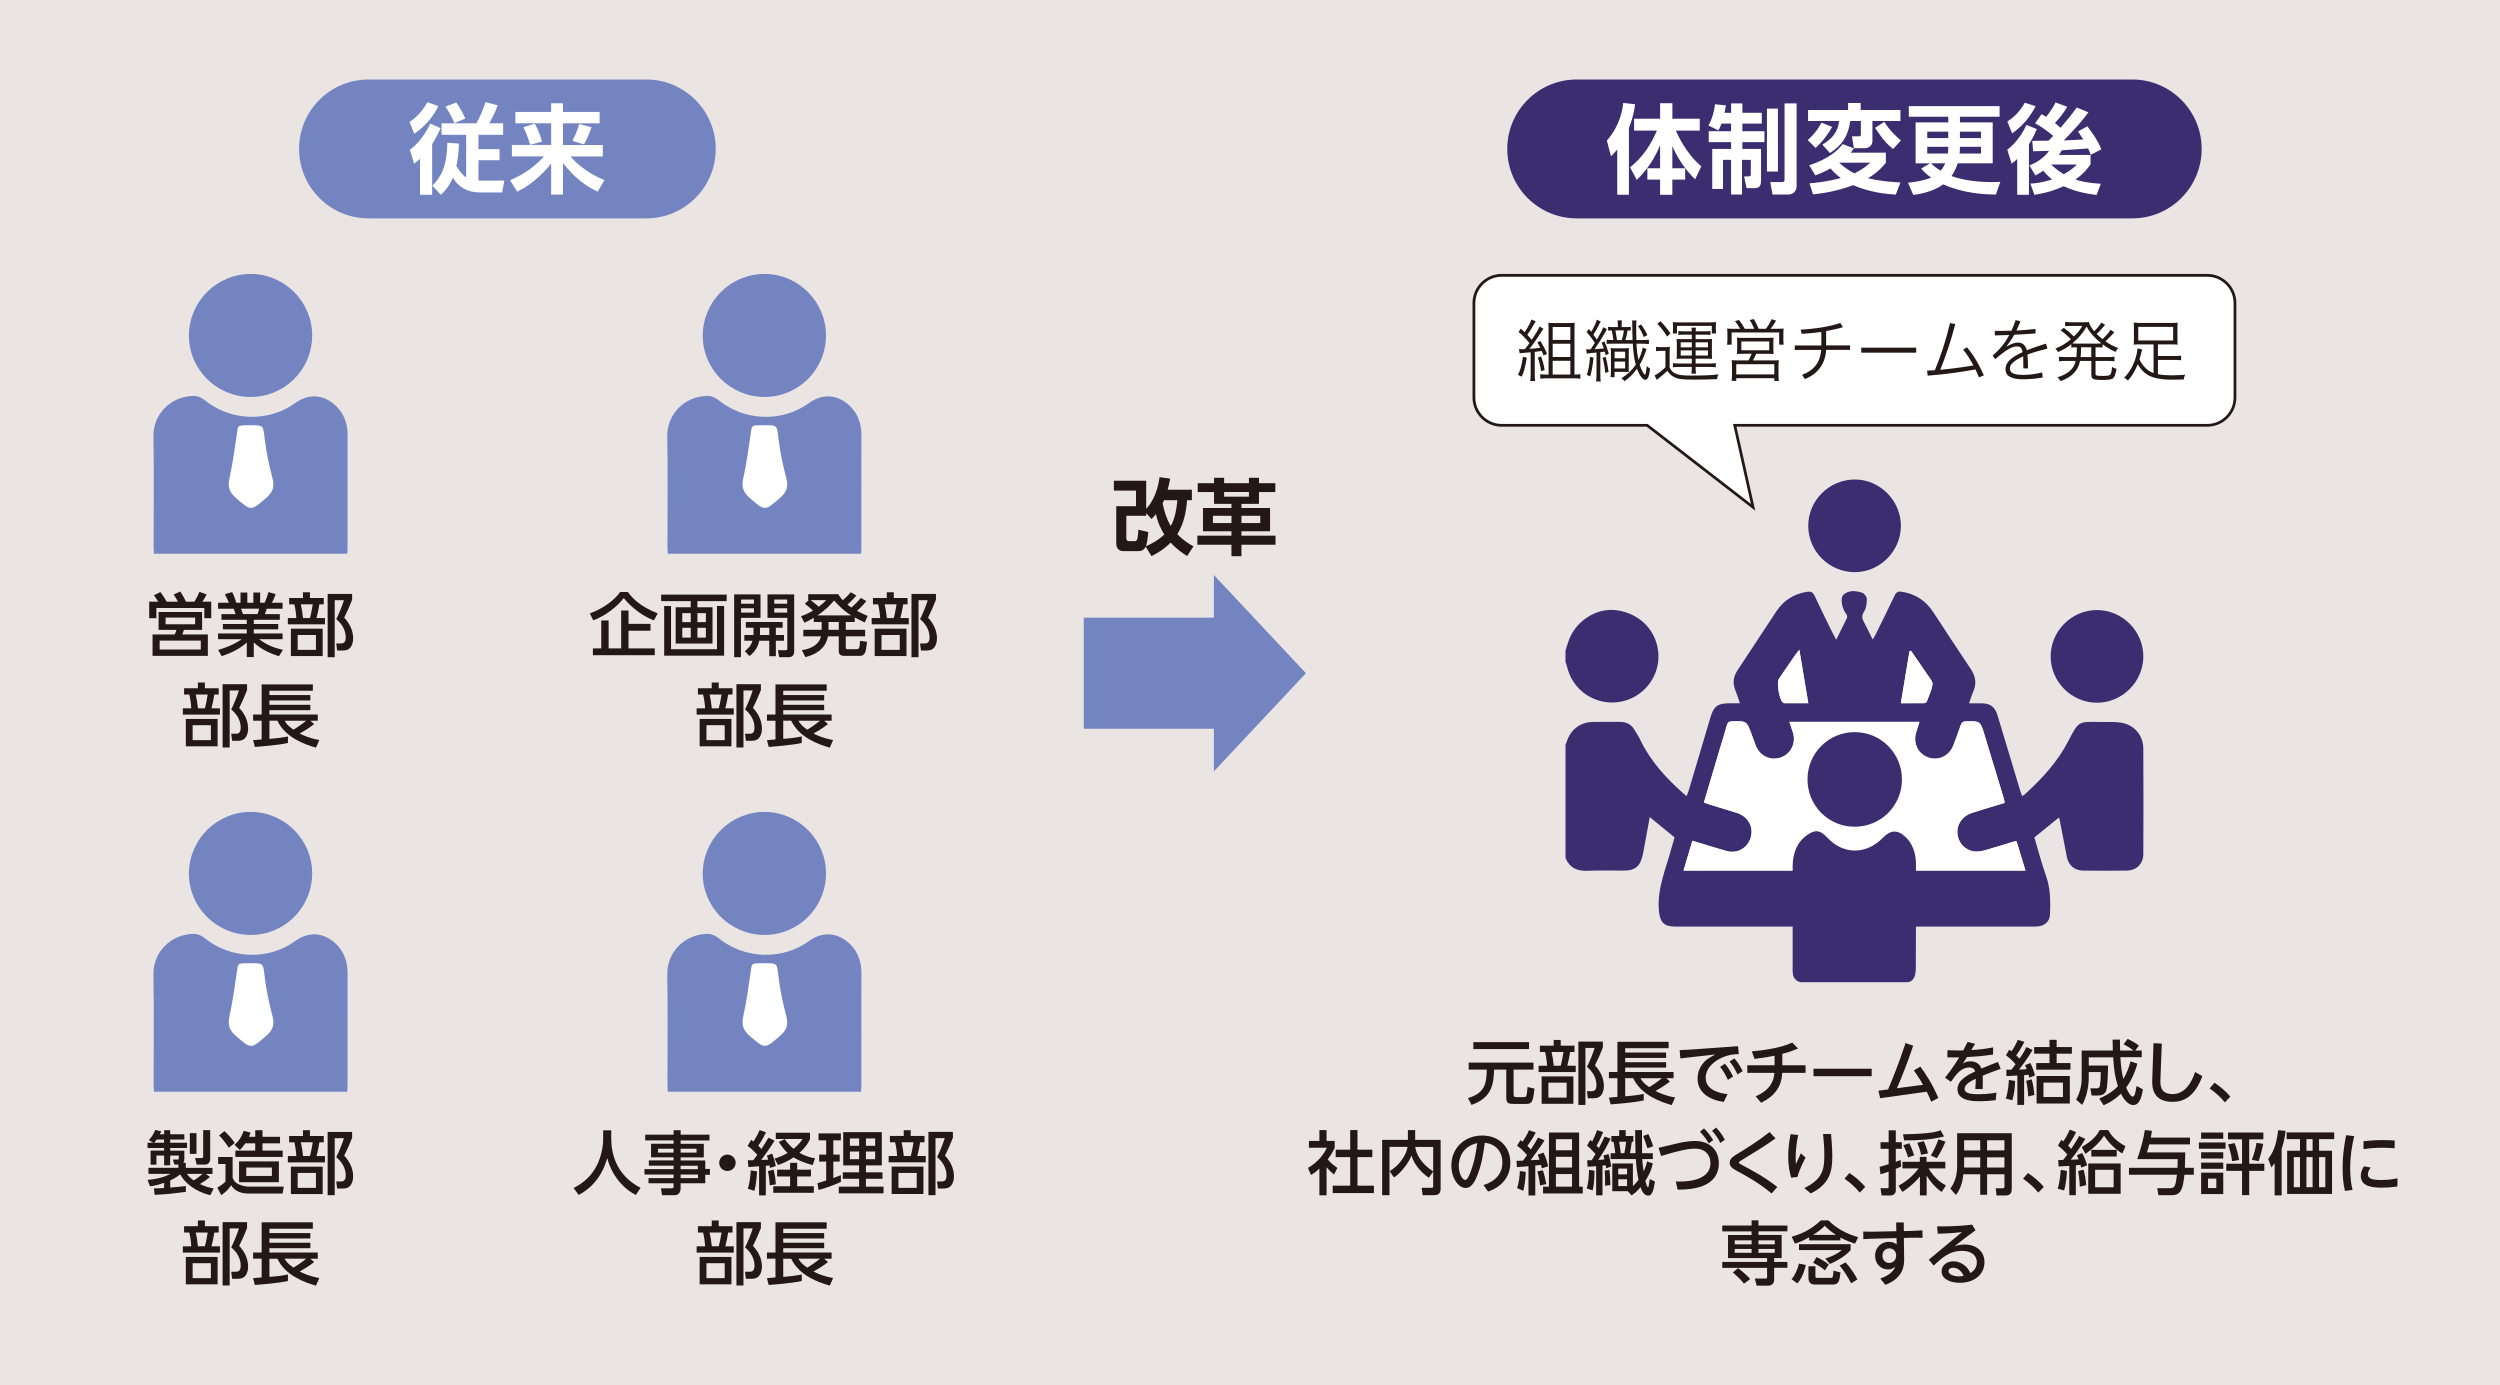
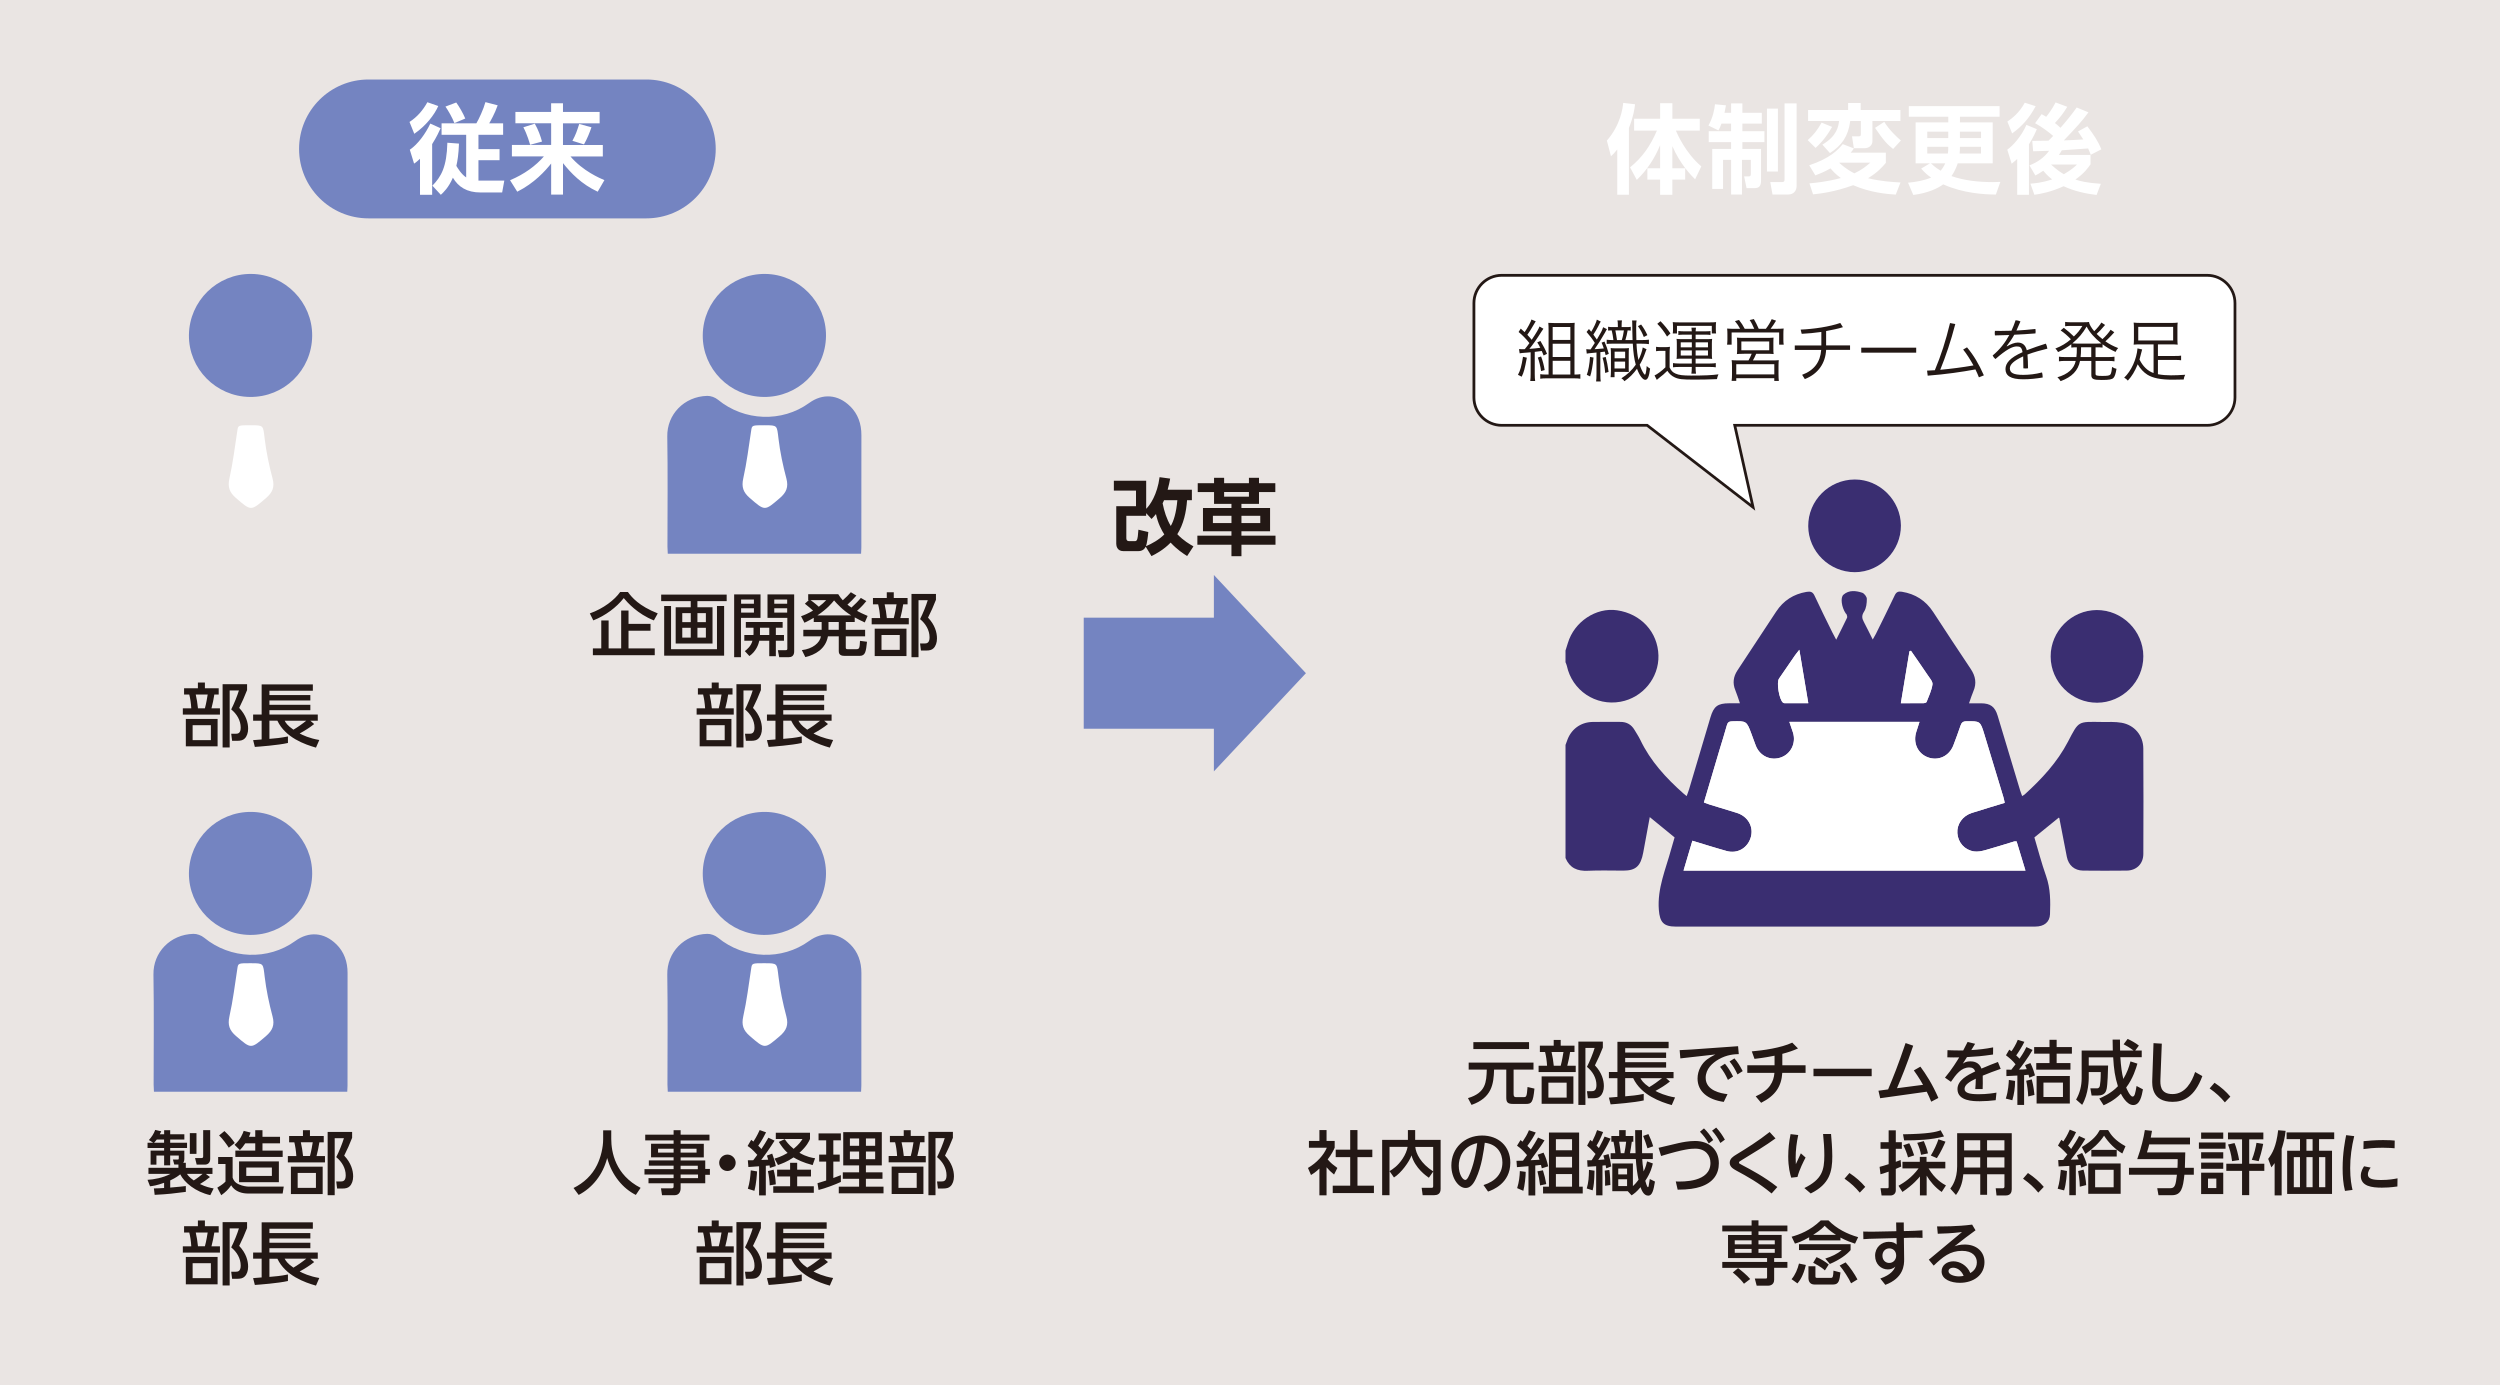
<svg xmlns="http://www.w3.org/2000/svg" id="_レイヤー_2" data-name="レイヤー_2" viewBox="0 0 1000 554">
  <defs>
    <style>.cls-1{fill:#231815}.cls-2{fill:#fff}.cls-4{fill:#7484c1}.cls-5{fill:#3a2e71}</style>
  </defs>
  <g id="_レイヤー_3" data-name="レイヤー_3">
    <path fill="#eae5e3" d="M0 0H1000V554H0z" />
    <path class="cls-4" d="M147.41,31.8c-15.34,0-27.78,12.44-27.78,27.78s12.44,27.77,27.78,27.77h111.1c15.34,0,27.78-12.44,27.78-27.77s-12.44-27.78-27.78-27.78h-111.1Z" />
    <g>
      <path class="cls-2" d="M163.8 48.78c3.11-2.02 5.37-4.67 7.15-7.89l4.36 1.52c-1.56 3.54-4.94 7.93-9.6 11.11l-1.91-4.74ZM176.24 51.3c-.54 1.17-1.47 3.31-3.38 6.34v20.29h-4.86v-14.42c-1.01.97-1.59 1.4-2.37 1.94l-1.71-5.56c3.3-2.25 6.33-6.49 8.2-10.46l4.12 1.86ZM183.59 57.45c-.16 4.31-.58 6.88-1.05 8.9.51.85 1.98 3.34 3.93 4.62v-17.06h-9.84v-4.59h13.92c.97-1.59 2.88-5.71 3.62-8.47l4.9 1.28c-1.16 3.35-2.92 6.38-3.38 7.19h5.56v4.59h-9.87v5.75h8.44v4.43h-8.44v8.16h10.34l-.86 4.74h-8.63c-5.52 0-8.9-2.25-11.08-5.91-1.75 4.04-3.73 5.83-4.82 6.84l-3.38-3.65c3.54-3.62 5.75-7.5 5.99-17.18l4.67.35ZM182.5 41c1.16 1.59 2.76 4.35 3.61 6.41l-4.35 1.83c-.82-2.14-2.41-4.94-3.58-6.61l4.32-1.63ZM206.15 44.77h14.3v-3.46h4.74v3.46h14.66v4.55h-14.66v8.67h15.94v4.59h-12.94c4.94 5.83 11.78 8.71 13.57 9.48l-2.68 4.62c-6.45-2.99-10.73-7.46-13.88-11.43v12.6h-4.74v-12.44c-2.33 2.92-6.72 7.85-13.56 11.27l-2.88-4.59c5.71-2.41 10.22-5.71 13.53-9.52h-12.79v-4.59h15.7v-8.67h-14.3v-4.55ZM213.92 49.48c1.32 2.25 2.37 5.13 2.88 7.15l-4.74 1.28c-.16-.51-1.17-4.16-2.72-7l4.59-1.44ZM236.58 50.92c-.66 1.98-1.79 4.78-2.99 6.84l-4.62-1.44c1.36-2.53 1.75-3.74 2.72-6.73l4.9 1.32Z" />
    </g>
-     <path class="cls-5" d="M630.69,31.8c-15.34,0-27.78,12.44-27.78,27.78s12.44,27.77,27.78,27.77h222.2c15.34,0,27.77-12.44,27.77-27.77s-12.43-27.78-27.77-27.78h-222.2Z" />
    <g>
      <path class="cls-2" d="M646.91 59.78c-1.28 1.6-1.79 2.06-2.53 2.72l-1.63-6.26c5.52-6.33 6.33-13.02 6.53-15.08l4.74.54c-.2 1.63-.54 4.7-2.45 9.48v26.7h-4.67v-18.12ZM652.04 66.93c4.98-4.04 8.09-8.59 10.73-14.69h-9.13v-4.74h10.41v-6.22h4.9v6.22h10.96v4.74h-9.56c.51 1.24 3.88 9.02 10.18 14.31l-2.49 5.17c-1.48-1.48-5.87-5.83-9.1-13.25v8.83h5.13v4.55h-5.13v6.06h-4.9v-6.06h-5.09v-4.55h5.09v-9.21c-2.14 5.21-5.25 9.99-9.33 13.87l-2.68-5.01ZM688.59 49.44c-.43 1.28-.82 2.02-1.21 2.72l-4-1.94c1.79-3.26 2.41-6.45 2.61-8.51l4.39.42c-.15.86-.31 1.71-.58 2.99h2.64v-3.77h4.51v3.77h7.77v4.32h-7.77v3.03h8.82v4.39h-8.82v2.72h7.46v12.63c0 2.06-.62 3.04-2.61 3.04h-3.18l-.97-4.7h1.9c.66 0 .78-.39.78-1.01v-5.6h-3.54v13.88h-4.35v-13.88h-3.23v11.62h-4.32v-15.98h7.54v-2.72h-8.94v-4.39h8.94v-3.03h-3.85ZM706.78 43.45h4.39v25.15h-4.39v-25.15ZM713.82 41.35h4.82v33.08c0 1.83-1.17 3.38-3.38 3.38h-6.26l-.89-4.98h4.62c.82 0 1.09-.2 1.09-1.09v-30.4ZM732.84 50.76c-2.72 4.82-5.25 7.15-6.61 8.4l-3.15-3.11c2.41-2.17 3.69-3.73 5.56-7l4.2 1.71ZM744.27 41.2v2.8h15.9v4.39h-11.2v8.05c0 1.75-1.44 2.84-3.11 2.84h-4.32l-.74-4.74h2.57c.97 0 .97-.27.97-1.21v-4.93h-4.24c-.85 6.3-3.46 9.79-8.12 12.83l-3.03-3.38c5.91-3.46 6.41-7.39 6.68-9.45h-12.4v-4.39h16.01v-2.8h5.01ZM741.55 59.35c-.54.85-.7 1.05-1.28 1.71h14.07v4.08c-1.29 1.52-3.15 3.73-7.12 6.14 4.98 1.24 9.6 1.52 12.98 1.71l-1.9 4.86c-3.54-.23-10.11-.78-17.03-3.77-7.58 2.76-13.29 3.38-16.05 3.66l-1.44-4.39c2.41-.23 6.88-.62 12.55-2.14-2.14-1.55-3.15-2.72-4.12-3.85-2.53 1.44-4.47 2.18-6.07 2.8l-2.45-4.04c8.28-2.8 11.39-6.02 13.41-8.47l4.43 1.71ZM735.72 65.14c2.87 2.64 5.13 3.73 6.02 4.2 3.15-1.48 4.9-2.99 6.38-4.28h-12.29l-.11.08ZM757.25 59.59c-2.22-1.75-3.81-3.35-7.23-8.44l3.69-2.41c1.94 3.19 4.98 6.06 6.65 7.46l-3.11 3.38ZM798.35 77.82c-4.74-.04-13.02-.47-21.07-4.08-2.06 1.55-6.06 3.5-11.97 4.24l-2.1-4.9c3.04-.27 6.57-.9 9.25-2.06-1.32-.9-2.3-1.67-4-3.58l3.5-2.1h-5.71v-16.37h13.06v-2.29h-15.78v-4.24h36.31v4.24h-15.86v2.29h13.1v16.37h-14c-.11.31-.78 2.64-2.49 5.09 5.06 1.79 10.81 2.41 16.6 2.41 1.28 0 2.14-.04 2.95-.08l-1.79 5.05ZM779.3 55.23v-2.56h-8.4v2.56h8.4ZM779.15 61.41c.15-.97.15-1.71.15-2.68h-8.4v2.68h8.24ZM772.38 65.34c1.87 1.75 2.88 2.33 3.89 2.95.51-.62 1.17-1.52 1.83-2.95h-5.71ZM783.97 58.73c0 .9 0 1.67-.12 2.68h8.55v-2.68h-8.44ZM783.97 52.67v2.56h8.44v-2.56h-8.44ZM814.73 51.66c-.54 1.32-1.44 3.34-3.15 6.06v20.21h-4.7v-14.34c-.97.89-1.36 1.21-2.22 1.9l-1.75-5.63c2.22-1.52 5.68-5.33 7.66-9.91l4.16 1.71ZM802.95 48.62c1.79-1.21 4.74-3.42 6.96-7.54l4.36 1.4c-2.61 4.82-5.33 7.93-9.41 10.89l-1.91-4.74ZM812.16 73.46c1.56-.11 4.47-.31 8.71-1.71-.58-.43-1.86-1.4-3.57-3.46-1.24.85-2.1 1.36-3.15 1.9l-2.37-4.04c3.15-1.21 5.95-3.15 7.85-5.83-.89.04-5.36.19-6.37.19l-.35-4.16c.43 0 5.68-.08 6.49-.08.47-.42 1.24-1.24 1.87-1.9-1.44-1.28-4.55-3.66-7.23-5.09l2.6-3.61c.82.42 1.29.7 1.83 1.05.47-.54 2.41-3.03 3.77-5.75l4.67 1.75c-1.56 2.56-2.72 4.08-4.94 6.49.54.43 1.13.85 2.22 1.91 2.29-2.61 4.51-5.29 6.49-8.13l4.7 1.94c-2.53 3.5-4.82 5.95-9.84 11.23 1.4-.04 5.05-.2 7.77-.39l-2.1-3.19 3.73-2.06c2.49 3.31 4.2 5.75 5.6 9.21l-4.24 2.18c-.27-.7-.46-1.24-1.05-2.53-1.48.11-8.86.66-10.53.74-.27.47-.54.97-1.17 1.86h12.67v3.73c-.93 1.32-2.41 3.54-6.06 6.1 1.83.62 4.39 1.32 10.18 1.71l-1.71 4.47c-4.51-.55-9.02-1.56-13.18-3.5-5.17 2.37-9.29 3.07-11.7 3.42l-1.6-4.47ZM820.41 65.81c2.45 2.25 4.04 3.23 5.13 3.88 3.19-1.83 4.55-3.19 5.25-3.88h-10.38Z" />
    </g>
    <g>
-       <path class="cls-1" d="M71.18 240.67c-.16-.31-.91-1.69-1.72-2.86l2.66-1.22c1.19 1.89 1.63 2.64 2.27 4.08h3.36c.97-1.53 1.47-2.58 2.03-3.94l2.86 1.03c-.55 1.22-1.41 2.5-1.72 2.92h3.58v6.6h-2.77v-4.08h-19.18v4.08h-2.86v-6.6h3.63c-.91-1.42-1.47-2.19-1.75-2.58l2.61-1.28c.58.78 1.39 1.86 2.47 3.86h4.52ZM80.84 251.96h-7.27l-.64 1.83h10.21v8.55h-22.12v-8.55h8.85c.31-.58.55-1.17.7-1.83h-7.13v-7.16h17.4v7.16ZM80.31 256.23h-16.45v3.58h16.45v-3.58ZM78.06 247.05h-11.82v2.66h11.82v-2.66ZM111.55 262.48c-3-1-6.49-2.25-10.04-5.49v5.83h-2.8v-5.8c-1.78 1.55-4.16 3.44-10.02 5.44l-1.44-2.47c5.75-1.75 8.13-3.41 9.38-4.3h-9.41v-2.3h11.49v-1.66h-9.55v-2.14h9.55v-1.66h-10.13v-2.27h5.63c-.11-.44-.5-1.72-.75-2.17h-6.24v-2.39h4.36c-.19-.41-1.08-2.3-1.61-3.44l2.89-.83c.69 1.33 1.11 2.44 1.66 4.27h1.69v-4.08h2.72v4.08h2.41v-4.08h2.72v4.08h1.8c.53-1.14 1.22-3.08 1.53-4.27l2.89.83c-.08.25-.69 1.97-1.53 3.44h4.28v2.39h-6.3c-.14.36-.67 1.86-.78 2.17h5.97v2.27h-10.41v1.66h9.77v2.14h-9.77v1.66h11.52v2.3h-9.41c3.27 2.44 6.13 3.44 9.55 4.27l-1.61 2.53ZM103.01 245.63c.2-.44.42-1.06.67-2.17h-7.27c.14.31.64 1.83.78 2.17h5.83ZM121.18 239.2v-2.3h2.8v2.3h5.52v2.52h-1.75c-.22 1.55-.69 3.83-1.14 5.5h3.38v2.52h-14.85v-2.52h3.39c-.11-1.97-.42-4-.8-5.5h-2.08v-2.52h5.52ZM129.07 262.42h-12.71v-10.96h12.71v10.96ZM126.37 253.99h-7.3v5.96h7.3v-5.96ZM123.99 247.22c.58-2.11.97-4.69 1.11-5.5h-4.77c.42 1.94.67 3.25.89 5.5h2.77ZM131.06 262.89v-25.33h9.79v2.36c-1.39 3.44-1.55 3.8-3.17 7.13 2.75 2.91 3.58 5.91 3.58 8.32 0 1.64-.5 3.08-1.39 3.94-.69.69-1.61.91-3.05.91h-1.97l-.36-2.83h1.8c.8 0 2-.11 2-2.44 0-2.89-1.55-5.47-3.8-7.3 1.11-2.14 2.44-5.44 3.08-7.57h-3.69v22.81h-2.83Z" />
-     </g>
+       </g>
    <g>
      <path class="cls-1" d="M79.16 275.3v-2.3h2.8v2.3h5.52v2.52h-1.75c-.22 1.55-.69 3.83-1.14 5.5h3.39v2.52h-14.85v-2.52h3.38c-.11-1.97-.41-4-.8-5.5h-2.08v-2.52h5.52ZM87.04 298.53h-12.71v-10.96h12.71v10.96ZM84.35 290.09h-7.3v5.96h7.3v-5.96ZM81.96 283.32c.59-2.11.97-4.69 1.11-5.5h-4.77c.42 1.94.67 3.25.89 5.5h2.77ZM89.04 299v-25.33h9.79v2.36c-1.39 3.44-1.55 3.8-3.16 7.13 2.75 2.91 3.58 5.91 3.58 8.32 0 1.64-.5 3.08-1.39 3.94-.7.69-1.61.91-3.05.91h-1.97l-.36-2.83h1.8c.81 0 2-.11 2-2.44 0-2.89-1.55-5.47-3.8-7.3 1.11-2.14 2.44-5.44 3.08-7.57h-3.69v22.81h-2.83ZM101.25 296.06c.22-.03 2.91-.22 3.41-.28v-7.49h-3.41v-2.47h3.41v-12.07h20.48v2.55h-17.37v1.72h16.37v2.17h-16.37v1.72h16.37v2.16h-16.37v1.75h19.34v2.47h-2.97l1.53 1.33c-1.81 1.45-3.77 2.66-5.8 3.77 1.19.64 3.86 1.94 7.85 2.61l-1.33 3.05c-4.41-1.25-12.24-3.97-15.43-10.77h-3.19v7.27c2.64-.22 4.36-.36 7.41-.97v2.61c-3.83.89-11.57 1.47-13.24 1.58l-.69-2.72ZM113.87 288.29c.42.78 1.03 1.89 3.5 3.58 1.42-.8 3.83-2.5 5.13-3.58h-8.63Z" />
    </g>
    <g>
      <path class="cls-1" d="M261.54 248.16c-6.52-2.58-10.6-7.18-12.04-8.93-2.89 3.72-7.38 7.05-12.18 8.93l-1.39-2.8c5.44-1.91 9.96-5.44 12.13-8.55h3.11c1.52 2.11 4.41 5.58 11.93 8.55l-1.55 2.8ZM260.21 249.55v2.75h-8.8v7.05h10.49v2.72h-24.75v-2.72h3.36v-11.16h2.94v11.16h5.02v-15.15h2.94v5.36h8.8ZM290.67 240.44h-11.71v2.47h6.05v14.49h-14.74v-14.49h6.02v-2.47h-11.82v-2.61h26.2v2.61ZM268.42 242.39v17.29h18.37v-17.29h2.86v19.87h-23.98v-19.87h2.75ZM276.3 245.24h-3.39v3.61h3.39v-3.61ZM276.3 251.13h-3.39v3.91h3.39v-3.91ZM282.35 245.24h-3.38v3.61h3.38v-3.61ZM282.35 251.13h-3.38v3.91h3.38v-3.91ZM293.67 237.75h10.54v9.41h-7.83v15.71h-2.72v-25.12ZM296.44 239.81v1.69h5.13v-1.69h-5.13ZM296.44 243.3v1.75h5.13v-1.75h-5.13ZM301.38 254.01c.03-.2.03-.33.03-.5v-2.41h-3.08v-2.3h14.73v2.3h-2.72v2.91h3.25v2.28h-3.25v6.19h-2.64v-6.19h-3.97c-.33 1.44-1.22 4.19-3.97 6.13l-1.83-1.97c.86-.67 2.5-1.97 3.05-4.16h-3.25v-2.28h3.64ZM307.71 254.01v-2.91h-3.72v2.91h3.72ZM306.99 237.75h10.68v22.76c0 .44 0 2.36-2.08 2.36h-3.91l-.53-2.8h3.11c.47 0 .67-.17.67-.56v-12.35h-7.93v-9.41ZM309.71 239.81v1.69h5.16v-1.69h-5.16ZM309.71 243.3v1.75h5.16v-1.75h-5.16ZM346.53 240.44c-.55.69-1.58 1.97-3.72 3.91 1.11.58 2.16 1.16 4.24 2.02l-1.14 2.61c-1.47-.69-2.36-1.11-4.02-2.02v1.83h-3.58v3.13h7.74v2.61h-7.74v4.47c0 .58.25.67.75.67h3.58c1.17 0 1.22-.69 1.36-3.33l2.8.36c-.42 3.91-.58 5.66-3.02 5.66h-5.8c-1.25 0-2.47-.25-2.47-1.89v-5.94h-4.33c-.94 5.13-5.13 7.38-9.04 8.32l-1.39-2.8c4.3-.5 7.21-2.89 7.63-5.52h-7.05v-2.61h7.33v-3.13h-3.16v-1.66c-1.39.83-2.25 1.27-3.72 1.97l-1.36-2.61c1.53-.53 2.66-1.03 4.8-2.25-.47-.44-1.83-1.64-3.27-2.75l1.58-1.44h-.25v-2.38h12.01c.69 1.11 1.11 1.63 1.83 2.44 1.36-1.22 2.38-2.22 3.22-3.22l2.22 1.33c-1.08 1.27-2.33 2.47-3.58 3.64.55.44.86.67 1.61 1.16 1.53-1.39 2.72-2.58 3.75-3.86l2.19 1.28ZM324.22 240.05c1.5 1.03 3.11 2.47 3.3 2.64 1.33-1 1.97-1.61 2.97-2.64h-6.27ZM340.48 246.16c-3.3-2-5.8-4.77-6.85-5.99-.97 1.19-2.66 3.28-6.66 5.99h13.51ZM335.51 248.8h-4.11v3.13h4.11v-3.13ZM354.71 239.2v-2.3h2.8v2.3h5.52v2.52h-1.75c-.22 1.55-.69 3.83-1.14 5.5h3.38v2.52h-14.85v-2.52h3.39c-.11-1.97-.42-4-.8-5.5h-2.08v-2.52h5.52ZM362.59 262.42h-12.71v-10.96h12.71v10.96ZM359.9 253.99h-7.3v5.96h7.3v-5.96ZM357.51 247.22c.58-2.11.97-4.69 1.11-5.5h-4.77c.42 1.94.67 3.25.89 5.5h2.77ZM364.59 262.89v-25.33h9.79v2.36c-1.39 3.44-1.55 3.8-3.17 7.13 2.75 2.91 3.58 5.91 3.58 8.32 0 1.64-.5 3.08-1.39 3.94-.69.69-1.61.91-3.05.91h-1.97l-.36-2.83h1.8c.8 0 2-.11 2-2.44 0-2.89-1.55-5.47-3.8-7.3 1.11-2.14 2.44-5.44 3.08-7.57h-3.69v22.81h-2.83Z" />
    </g>
    <g>
      <path class="cls-1" d="M284.69 275.3v-2.3h2.8v2.3h5.52v2.52h-1.75c-.22 1.55-.69 3.83-1.14 5.5h3.38v2.52h-14.85v-2.52h3.39c-.11-1.97-.42-4-.8-5.5h-2.08v-2.52h5.52ZM292.57 298.53h-12.71v-10.96h12.71v10.96ZM289.88 290.09h-7.3v5.96h7.3v-5.96ZM287.5 283.32c.58-2.11.97-4.69 1.11-5.5h-4.77c.42 1.94.67 3.25.89 5.5h2.77ZM294.57 299v-25.33h9.79v2.36c-1.39 3.44-1.55 3.8-3.17 7.13 2.75 2.91 3.58 5.91 3.58 8.32 0 1.64-.5 3.08-1.39 3.94-.69.69-1.61.91-3.05.91h-1.97l-.36-2.83h1.8c.8 0 2-.11 2-2.44 0-2.89-1.55-5.47-3.8-7.3 1.11-2.14 2.44-5.44 3.08-7.57h-3.69v22.81h-2.83ZM306.78 296.06c.22-.03 2.91-.22 3.41-.28v-7.49h-3.41v-2.47h3.41v-12.07h20.48v2.55h-17.37v1.72h16.37v2.17h-16.37v1.72h16.37v2.16h-16.37v1.75h19.34v2.47h-2.97l1.53 1.33c-1.8 1.45-3.77 2.66-5.8 3.77 1.19.64 3.86 1.94 7.85 2.61l-1.33 3.05c-4.41-1.25-12.24-3.97-15.43-10.77h-3.19v7.27c2.64-.22 4.36-.36 7.41-.97v2.61c-3.83.89-11.57 1.47-13.24 1.58l-.69-2.72ZM319.4 288.29c.42.78 1.03 1.89 3.49 3.58 1.42-.8 3.83-2.5 5.14-3.58h-8.63Z" />
    </g>
    <g>
      <path class="cls-1" d="M61.53 475.37c1.5-.03 2.55-.06 4.11-.17v-2.08c-2.91 1.06-4.6 1.28-5.63 1.39l-1-2.58c2.53-.14 6.14-.77 9.19-2.38h-8.82v-2.42h11.99v-1.33h-1.66l-.55-2h2.02c.25 0 .33-.16.33-.39v-1.19h-3.44v3.91h-2.42v-3.91h-3.08v3.64h-2.33v-5.61h5.41v-1.05h-6.63v-2.11h2.28l-1.75-1.08c1.08-1.17 2-2.53 2.53-4.05l2.42.56c-.39.83-.44.94-.59 1.19h1.75v-1.63h2.42v1.63h5.66v2.11h-5.66v1.28h6.74v2.11h-6.74v1.05h5.66v3.36c0 .19 0 .86-.44 1.5h1.03v2.02h10.66v2.42h-2.66l1.66 1.25c-1.44 1.19-2.22 1.7-4 2.81 2.44 1.19 4.11 1.5 5.47 1.75l-1.33 2.69c-5.96-1.31-10.43-5.11-12.04-8.33-.58.47-1.58 1.31-4 2.44v2.86c3.19-.25 5.02-.47 6.24-.61v2.33c-4.97.64-6.8.89-12.46 1.19l-.31-2.55ZM65.63 457.09v-1.28h-2.91c-.5.7-1 1.17-1.11 1.28h4.02ZM74.79 469.54c.3.47.8 1.31 2.72 2.64 1.53-.97 2.75-1.97 3.55-2.64h-6.27ZM75.93 453.25h2.66v8.3h-2.66v-8.3ZM81.28 452.06h2.8v11.51c0 1.5-.91 2.28-2.14 2.28h-3.27l-.64-2.61h2.44c.72 0 .8-.3.8-.78v-10.4ZM87.25 462.8h5.8v8.24c.28.78.72 1.92 2.47 2.69 1.55.72 3.27.91 3.88.91h14.1l-.44 2.77h-13.87c-1.97 0-5.11-.55-6.72-3.3-1.11 1.66-2.22 2.72-3.97 3.97l-1.58-3.02c2.14-1.28 2.77-1.91 3.28-2.44v-7.02h-2.94v-2.81ZM89.77 452.42c1.83 1.75 2.86 2.89 4.13 4.77l-2.38 1.89c-.72-1.14-2.47-3.58-3.88-4.91l2.14-1.75ZM100.21 453.01c-.14.53-.31 1-.61 1.72h2.5v-2.64h2.89v2.64h7.02v2.61h-7.02v2.89h8.08v2.55h-18.93v-2.55h7.96v-2.89h-4c-.78 1.22-1.44 1.97-2.14 2.69l-2.14-2.11c2.36-2 3.3-4.52 3.66-5.58l2.72.67ZM111.55 464.55v8.32h-15.93v-8.32h15.93ZM98.51 467.02v3.36h10.24v-3.36h-10.24ZM121.18 454.39v-2.3h2.8v2.3h5.52v2.53h-1.75c-.22 1.55-.69 3.83-1.14 5.5h3.38v2.53h-14.85v-2.53h3.39c-.11-1.97-.42-4-.8-5.5h-2.08v-2.53h5.52ZM129.07 477.62h-12.71v-10.96h12.71v10.96ZM126.37 469.18h-7.3v5.97h7.3v-5.97ZM123.99 462.41c.58-2.11.97-4.69 1.11-5.5h-4.77c.42 1.94.67 3.25.89 5.5h2.77ZM131.06 478.09v-25.33h9.79v2.36c-1.39 3.44-1.55 3.8-3.17 7.13 2.75 2.92 3.58 5.91 3.58 8.32 0 1.64-.5 3.08-1.39 3.94-.69.69-1.61.91-3.05.91h-1.97l-.36-2.83h1.8c.8 0 2-.11 2-2.44 0-2.89-1.55-5.47-3.8-7.3 1.11-2.14 2.44-5.44 3.08-7.58h-3.69v22.81h-2.83Z" />
    </g>
    <g>
      <path class="cls-1" d="M79.16 490.49v-2.3h2.8v2.3h5.52v2.53h-1.75c-.22 1.55-.69 3.83-1.14 5.5h3.39v2.53h-14.85v-2.53h3.38c-.11-1.97-.41-4-.8-5.5h-2.08v-2.53h5.52ZM87.04 513.72h-12.71v-10.96h12.71v10.96ZM84.35 505.29h-7.3v5.97h7.3v-5.97ZM81.96 498.51c.59-2.11.97-4.69 1.11-5.5h-4.77c.42 1.94.67 3.25.89 5.5h2.77ZM89.04 514.19v-25.33h9.79v2.36c-1.39 3.44-1.55 3.8-3.16 7.13 2.75 2.92 3.58 5.91 3.58 8.32 0 1.64-.5 3.08-1.39 3.94-.7.69-1.61.91-3.05.91h-1.97l-.36-2.83h1.8c.81 0 2-.11 2-2.44 0-2.89-1.55-5.47-3.8-7.3 1.11-2.14 2.44-5.44 3.08-7.58h-3.69v22.81h-2.83ZM101.25 511.25c.22-.03 2.91-.22 3.41-.28v-7.49h-3.41v-2.47h3.41v-12.07h20.48v2.56h-17.37v1.72h16.37v2.16h-16.37v1.72h16.37v2.17h-16.37v1.75h19.34v2.47h-2.97l1.53 1.33c-1.81 1.44-3.77 2.66-5.8 3.77 1.19.64 3.86 1.94 7.85 2.61l-1.33 3.05c-4.41-1.25-12.24-3.97-15.43-10.76h-3.19v7.27c2.64-.22 4.36-.36 7.41-.97v2.61c-3.83.89-11.57 1.47-13.24 1.58l-.69-2.72ZM113.87 503.48c.42.77 1.03 1.88 3.5 3.58 1.42-.81 3.83-2.5 5.13-3.58h-8.63Z" />
    </g>
    <g>
      <path class="cls-1" d="M241.25 452.14h3.25v3.41c0 5.39 1.69 14.43 11.74 19.59l-1.91 2.83c-5.11-2.55-9.55-7.74-11.46-14.76-1.72 6.66-5.88 11.9-11.4 14.76l-2.06-2.77c4.05-1.97 7.44-5.13 9.41-9.21 1.5-3.08 2.44-6.94 2.44-10.32v-3.53ZM283.79 456.19h-11.54v1.33h9.27v5.44h-9.27v1.22h9.85v3.38h1.86v2.36h-1.86v3.39h-9.85v2.02c0 1.44-.72 2.75-2.42 2.75h-5.02l-.42-2.75h4.19c.75 0 .86-.22.86-.86v-1.17h-10.04v-2.06h10.04v-1.44h-11.65v-2.14h11.65v-1.39h-9.91v-2.11h9.91v-1.22h-9.02v-5.44h9.02v-1.33h-11.35v-2.3h11.35v-1.78h2.81v1.78h11.54v2.3ZM269.44 459.49h-6.22v1.55h6.22v-1.55ZM278.62 459.49h-6.38v1.55h6.38v-1.55ZM279.12 466.29h-6.88v1.39h6.88v-1.39ZM279.21 469.82h-6.96v1.44h6.96v-1.44ZM294.27 465.1c0 1.78-1.44 3.3-3.3 3.3s-3.3-1.5-3.3-3.3 1.53-3.27 3.3-3.27 3.3 1.47 3.3 3.27ZM299.14 464.12c.7 0 .83 0 2.17-.03.55-.67 1.16-1.53 1.61-2.14-2-2.28-3.08-3.02-3.88-3.55l1.44-2.47c.44.34.59.44.89.7.31-.44 1.47-2.28 2.5-4.61l2.55.92c-.69 1.36-1.72 3.36-3.13 5.35.8.75 1.08 1.08 1.27 1.31 1.08-1.64 1.64-2.47 2.8-4.52l2.47 1.19c-1.39 2.27-4.33 6.46-5.33 7.71l2.77-.11c-.28-1-.33-1.14-.5-1.64l2.11-.78c.55 1.44 1.14 3.28 1.44 4.97l-2.36.75c-.06-.44-.08-.64-.14-1-.33.03-1.25.11-1.5.14v11.85h-2.69v-11.65c-1.42.11-3.55.25-4.28.3l-.22-2.69ZM302.83 468.56c-.06.97-.25 4.75-1.08 7.77l-2.61-.83c.72-2.44.95-4.28 1.17-7.36l2.53.42ZM309.43 467.87c.5 1.83.78 3.47.89 5.88l-2.44.39c-.03-1.58-.31-4-.72-5.69l2.27-.58ZM324.39 467.87v2.72h-5.52v3.92h6.66v2.61h-16.23v-2.61h6.74v-3.92h-5.19v-2.72h5.19v-2.75h2.83v2.75h5.52ZM313.9 455.66c.61.89 1.53 2.22 3.55 3.88 2.22-1.86 2.94-3 3.55-3.94h-10.68v-2.5h13.68v2.5c-.36.86-1.27 2.89-4.22 5.52 2.92 1.69 5.14 2.03 6.25 2.17l-.97 2.75c-3.91-1.03-6.08-2.14-7.63-3.08-2.66 1.8-4.88 2.58-6.24 3.05l-1.39-2.58c1-.28 2.69-.75 5.25-2.25-1.47-1.36-2.47-2.72-3.53-4.41l2.38-1.11ZM327 473.28c.78-.22.97-.28 3.47-1.08v-7.57h-2.8v-2.8h2.8v-5.69h-3.05v-2.77h8.93v2.77h-3.02v5.69h2.55v2.8h-2.55v6.58c.94-.33 1.72-.64 3.02-1.16v2.72c-2.27 1.06-6.13 2.53-8.93 3.22l-.42-2.69ZM337.29 452.86h15.43v13.29h-6.36v2.78h6.63v2.58h-6.63v3.16h7.05v2.66h-17.9v-2.66h8.13v-3.16h-6.52v-2.58h6.52v-2.78h-6.35v-13.29ZM339.96 455.39v2.94h3.69v-2.94h-3.69ZM339.96 460.6v3.08h3.69v-3.08h-3.69ZM346.37 455.39v2.94h3.69v-2.94h-3.69ZM346.37 460.6v3.08h3.69v-3.08h-3.69ZM361.49 454.38v-2.3h2.8v2.3h5.52v2.53h-1.75c-.22 1.55-.69 3.83-1.14 5.5h3.39v2.53h-14.85v-2.53h3.38c-.11-1.97-.41-4-.8-5.5h-2.08v-2.53h5.52ZM369.37 477.61h-12.71v-10.96h12.71v10.96ZM366.68 469.18h-7.3v5.97h7.3v-5.97ZM364.29 462.41c.59-2.11.97-4.69 1.11-5.5h-4.77c.42 1.94.67 3.25.89 5.5h2.77ZM371.37 478.08v-25.33h9.79v2.36c-1.39 3.44-1.55 3.8-3.16 7.13 2.75 2.92 3.58 5.91 3.58 8.32 0 1.64-.5 3.08-1.39 3.94-.7.69-1.61.91-3.05.91h-1.97l-.36-2.83h1.8c.81 0 2-.11 2-2.44 0-2.89-1.55-5.47-3.8-7.3 1.11-2.14 2.44-5.44 3.08-7.58h-3.69v22.81h-2.83Z" />
    </g>
    <g>
      <path class="cls-1" d="M284.69 490.49v-2.3h2.8v2.3h5.52v2.53h-1.75c-.22 1.55-.69 3.83-1.14 5.5h3.38v2.53h-14.85v-2.53h3.39c-.11-1.97-.42-4-.8-5.5h-2.08v-2.53h5.52ZM292.57 513.72h-12.71v-10.96h12.71v10.96ZM289.88 505.29h-7.3v5.97h7.3v-5.97ZM287.5 498.51c.58-2.11.97-4.69 1.11-5.5h-4.77c.42 1.94.67 3.25.89 5.5h2.77ZM294.57 514.19v-25.33h9.79v2.36c-1.39 3.44-1.55 3.8-3.17 7.13 2.75 2.92 3.58 5.91 3.58 8.32 0 1.64-.5 3.08-1.39 3.94-.69.69-1.61.91-3.05.91h-1.97l-.36-2.83h1.8c.8 0 2-.11 2-2.44 0-2.89-1.55-5.47-3.8-7.3 1.11-2.14 2.44-5.44 3.08-7.58h-3.69v22.81h-2.83ZM306.78 511.25c.22-.03 2.91-.22 3.41-.28v-7.49h-3.41v-2.47h3.41v-12.07h20.48v2.56h-17.37v1.72h16.37v2.16h-16.37v1.72h16.37v2.17h-16.37v1.75h19.34v2.47h-2.97l1.53 1.33c-1.8 1.44-3.77 2.66-5.8 3.77 1.19.64 3.86 1.94 7.85 2.61l-1.33 3.05c-4.41-1.25-12.24-3.97-15.43-10.76h-3.19v7.27c2.64-.22 4.36-.36 7.41-.97v2.61c-3.83.89-11.57 1.47-13.24 1.58l-.69-2.72ZM319.4 503.48c.42.77 1.03 1.88 3.49 3.58 1.42-.81 3.83-2.5 5.14-3.58h-8.63Z" />
    </g>
    <g>
      <path class="cls-1" d="M587.48 425.05h25.92v2.78h-7.96v9.85c0 1.03.44 1.17.97 1.17h3.05c1.03 0 1.27-.08 1.55-4.05l2.77.64c-.55 5.6-1.19 6.13-3.36 6.13h-5.22c-2.25 0-2.69-.75-2.69-2.58v-11.15h-4.88c-.16 5.85-.94 11.29-9.02 14.12l-1.42-2.72c7.21-2.11 7.36-6.46 7.52-11.4h-7.24v-2.78ZM589.34 416.84h22.28v2.78h-22.28v-2.78ZM621.48 418.28v-2.3h2.8v2.3h5.52v2.52h-1.75c-.22 1.55-.69 3.83-1.14 5.5h3.38v2.52h-14.85v-2.52h3.39c-.11-1.97-.42-4-.8-5.5h-2.08v-2.52h5.52ZM629.36 441.51h-12.71v-10.96h12.71v10.96ZM626.66 433.07h-7.3v5.96h7.3v-5.96ZM624.28 426.3c.58-2.11.97-4.69 1.11-5.5h-4.77c.42 1.94.67 3.25.89 5.5h2.77ZM631.35 441.98v-25.33h9.79v2.36c-1.39 3.44-1.55 3.8-3.17 7.13 2.75 2.91 3.58 5.91 3.58 8.32 0 1.64-.5 3.08-1.39 3.94-.69.69-1.61.91-3.05.91h-1.97l-.36-2.83h1.8c.8 0 2-.11 2-2.44 0-2.89-1.55-5.47-3.8-7.3 1.11-2.14 2.44-5.44 3.08-7.57h-3.69v22.81h-2.83ZM643.56 439.04c.22-.03 2.91-.22 3.41-.28v-7.49h-3.41v-2.47h3.41v-12.07h20.48v2.55h-17.37v1.72h16.37v2.17h-16.37v1.72h16.37v2.16h-16.37v1.75h19.34v2.47h-2.97l1.53 1.33c-1.8 1.45-3.77 2.66-5.8 3.77 1.19.64 3.86 1.94 7.85 2.61l-1.33 3.05c-4.41-1.25-12.24-3.97-15.43-10.77h-3.19v7.27c2.64-.22 4.36-.36 7.41-.97v2.61c-3.83.89-11.57 1.47-13.24 1.58l-.69-2.72ZM656.19 431.27c.42.78 1.03 1.89 3.49 3.58 1.42-.8 3.83-2.5 5.14-3.58h-8.63ZM695.23 418.47l.28 3.17c-1.75.05-4.74.2-8.02 2.08-2.53 1.45-5.22 3.86-5.22 7.41 0 5.16 6.22 6.27 8.74 6.52l-1.5 3.11c-6.41-.89-10.49-4.19-10.49-9.35 0-3.22 1.69-6.1 3.83-7.66.89-.67 1.81-1.17 3.3-1.97l-14.01 1.58-.28-3.3c2.72-.11 4.58-.22 4.69-.25l18.67-1.33ZM689.98 425.49c1.3 1.53 2.14 2.94 3.25 5.11l-2.06 1.36c-.97-2.14-1.78-3.5-3.13-5.22l1.94-1.25ZM693.78 423.36c1.33 1.53 2.16 2.92 3.3 5.08l-2.08 1.33c-1.06-2.22-1.75-3.41-3.17-5.19l1.94-1.22ZM712.93 426.11h9.3v3.05h-9.32c-.33 5.33-2.66 9.04-8.46 11.96l-2.17-2.58c5.58-2.44 7.21-5.86 7.49-9.38h-10.85v-3.05h10.9v-3.83c-1.19.25-3.77.77-8.02 1.27l-1.08-3c4.58-.39 11.71-1.39 16.18-3.5l2.3 2.33c-2.02.91-3.69 1.47-6.27 2.16v4.55ZM748.67 427.49v3h-23.28v-3h23.28ZM769.22 433.93c-1.5-2.72-3.22-5.11-3.69-5.77l2.63-1.5c2.22 3.02 4.75 6.88 7.19 12.52l-2.86 1.5c-.78-1.89-1.05-2.44-1.8-4l-18.62 2.61-.69-3 3.86-.53c2.16-5.19 3.83-9.16 6.99-18.54l3.05 1.06c-2.61 7.77-4.69 12.76-6.49 17.01l10.43-1.36ZM790.06 417.5c-.42.72-1.08 1.83-1.53 2.53 2.91-.16 5.83-.5 8.72-1.08l-.03 2.86c-4.91.7-6.49.8-10.43 1.03-.55.86-1.11 1.75-1.66 2.61.78-.5 1.44-.91 3.05-.91 1.05 0 3.41.22 4.41 2.89 2.72-1.17 4.85-2 6.58-2.64l1.11 2.75c-2.53.86-4.75 1.72-7.19 2.72.08 1.86 0 4.61-.03 5.36h-2.94c.11-1.42.17-2.47.2-4.14-2.47 1.17-4.49 2.42-4.49 4.05 0 1.55 1.69 2.16 5.63 2.16 3.33 0 6.02-.44 7.13-.64l-.31 3.03c-2.08.25-4.19.42-6.33.42-2.47 0-8.96 0-8.96-4.86 0-3.53 4.02-5.63 7.1-7.08-.42-1.14-1.19-1.58-2.36-1.58-3.22 0-5.27 2.69-7.35 5.75l-2.39-1.67c2.83-3.36 4.88-6.8 5.69-8.1-1.8.03-2.61.03-4.74-.03l.05-2.86c1.11.05 2.69.11 4.39.11h1.91c.91-1.72 1.14-2.16 1.75-3.41l3.02.75ZM802.32 439.43c1.03-3.02 1.17-6.35 1.22-7.46l2.5.41c-.06 2.92-.36 5.11-1.11 7.72l-2.61-.67ZM813.03 419.98c-1.75 3.08-4.88 7.27-5.44 7.85 1.61-.03 2.25-.08 3.11-.17-.22-.58-.33-.89-.67-1.61l2.14-.83c1 1.97 1.58 3.97 1.83 4.94l-2.27.92c-.08-.33-.14-.55-.31-1.19-.53.05-1.42.14-1.78.17v11.9h-2.69v-11.74c-.69.06-3.94.22-4.39.22v-2.58c.89.03 1.03.03 1.97.03.58-.69 1.14-1.44 1.69-2.17-1.16-1.44-2.14-2.3-3.83-3.61l1.31-2.25c.5.36.61.44.89.64.61-.81 1.86-2.83 2.52-4.58l2.64.81c-.75 1.66-2.58 4.52-3.27 5.43.47.44.94.86 1.33 1.31 1.78-2.58 2.38-3.85 2.74-4.64l2.47 1.14ZM811.28 438.57c-.03-2-.47-4.86-.8-6.27l2.22-.55c.72 2.47 1.03 5.69 1.08 6.22l-2.5.61ZM822.66 415.92v2.91h6.1v2.64h-6.1v3.75h5.52v2.64h-13.68v-2.64h5.3v-3.75h-6.14v-2.64h6.14v-2.91h2.86ZM827.93 441.42h-13.29v-11.02h13.29v11.02ZM825.18 433.04h-7.8v5.77h7.8v-5.77ZM839.72 439.4c1.08-.47 4.72-2 7.44-4.91-1.17-3.75-1.61-6.69-1.89-11.57h-9.77v3.3h7.74c-.05 2.08-.19 7.61-.58 9.32-.22.97-.67 2.66-3.44 2.66h-2.58l-.5-2.86h2.69c.89 0 1.08-.78 1.14-1.19.14-.77.33-2.36.33-5.33h-4.8v2.3c0 .39 0 6.38-2.64 10.82l-2.42-2.11c1.5-2.64 2.22-5.5 2.22-8.58v-11.04h12.46c0-.95-.08-4-.08-4.36h2.94c0 1.05 0 1.69.06 4.36h5.38c-1.69-1.27-2.89-1.94-3.97-2.5l1.61-2.14c1.27.55 3.36 1.72 4.49 2.66l-1.44 1.97h2.58v2.69h-8.55c.25 3.86.61 6.35 1.19 8.69 1.47-2.5 2.22-4.55 2.86-7.02l2.77.89c-.55 1.89-1.72 5.88-4.49 9.57.05.14 1.5 3.61 2.55 3.61.86 0 1.08-1.22 1.61-4.24l2.55 1.36c-.5 2.75-1.22 6.27-3.88 6.27s-4.66-4-4.94-4.55c-2.72 2.78-5.75 4.11-6.91 4.64l-1.75-2.72ZM864.72 417.45l-.55 14.1c-.08 2.25-.25 6.08 4.86 6.08s7.74-4.91 9.02-8.83l2.89 1.64c-3.11 8.52-7.77 10.3-11.88 10.3-8.49 0-8.24-6.66-8.16-8.99l.5-14.49 3.33.2ZM885.81 433.1c2.69 1.8 4.58 3.49 6.33 5.55l-2.19 2.3c-1.75-2.11-3.41-3.66-6.1-5.58l1.97-2.28Z" />
    </g>
    <g>
      <path class="cls-1" d="M530.62 478.14h-2.86v-10.71c-1.66 1.55-2.5 2.05-3.36 2.58l-1.22-2.83c3.55-2.08 6.27-5.08 7.55-8.1h-7.16v-2.72h4.19v-4.33h2.86v4.33h3.25v2.72c-.47 1.05-1.11 2.44-2.8 4.69 1.41 1.61 2.08 2.08 3.88 3.41l-1.33 2.64c-1.31-1.06-2.06-1.81-3-2.92v11.24ZM540.08 452.03h2.91v7.85h5.94v2.97h-5.94v11.41h6.58v2.97h-16.48v-2.97h6.99v-11.41h-5.8v-2.97h5.8v-7.85ZM555.82 468.45c1.28-.8 3.28-2.02 5.22-4.97 1.08-1.61 1.75-3.3 2-4.72h-7.24v19.31h-2.94v-22.12h10.3v-3.91h2.91v3.91h10.18v19.65c0 2.16-1.53 2.47-2.55 2.47h-4.64l-.39-2.94h3.88c.33 0 .72 0 .72-.59v-5.91l-1.72 2.47c-.97-.67-5.52-3.8-6.94-8.93-.86 2.47-4.13 7.05-7.02 8.82l-1.78-2.55ZM573.27 458.77h-7.16c.25 2.64 2.19 6.61 7.16 9.79v-9.79ZM593.39 474.03c4.97-1.55 7.57-4.72 7.57-9.05 0-3.64-2-7.27-7.05-7.88-.42 3.17-1.22 9.46-3.55 14.37-1.36 2.92-2.72 3.72-4.13 3.72-2.77 0-5.69-3.83-5.69-8.99 0-6.99 5.3-11.99 12.32-11.99 6.47 0 11.27 4.24 11.27 10.85 0 8.38-7.24 10.99-8.91 11.57l-1.83-2.61ZM583.51 466.32c0 3.33 1.53 5.66 2.61 5.66.83 0 1.52-1.78 2.05-3.08 1.78-4.49 2.42-9.35 2.72-11.65-6.1 1.31-7.38 6.3-7.38 9.07ZM606.59 464.32c1 0 1.63 0 2.61-.05.25-.34.69-.92 1.61-2.22-1.44-1.72-2.42-2.66-4-3.77l1.39-2.25c.28.2.72.53.83.64 1.03-1.53 1.78-2.72 2.55-4.58l2.72.91c-.91 1.8-1.64 3-3.36 5.35.78.75 1.11 1.14 1.39 1.44 1.17-1.72 2.06-3.3 2.89-4.77l2.58 1.11c-1.06 1.75-1.39 2.19-5.55 7.96.5-.03 3-.17 3.55-.2-.39-1.27-.5-1.5-.75-2l2.36-.83c.95 2.02 1.28 3 1.86 5.47l-2.55.8c-.14-.61-.17-.78-.33-1.36-.42.06-1.58.16-2.28.22v11.99h-2.72v-11.71c-1.06.11-2.77.25-4.61.39l-.19-2.55ZM610.28 468.73c.03 1.66-.42 5.75-.95 7.6l-2.47-1.08c.75-2.33 1.03-4.88 1.08-6.82l2.33.31ZM617.17 468.12c.78 2.61.83 2.83 1.33 5.52l-2.47.53c-.33-2.5-.47-3.41-1.06-5.63l2.19-.42ZM619.58 453h12.07v21.67h1.44v2.72h-15.87v-2.72h2.36v-21.67ZM622.36 455.69v4.41h6.46v-4.41h-6.46ZM622.36 462.71v4.3h6.46v-4.3h-6.46ZM622.36 469.62v5.05h6.46v-5.05h-6.46ZM637.81 468.29c-.11 4.58-.3 6.02-.75 7.85l-2.36-.75c.72-2.55.83-4.3.89-7.44l2.22.33ZM634.89 464.12c.25 0 1.5-.03 1.78-.03.42-.64 1.06-1.66 1.55-2.5-1.8-1.97-2.5-2.61-3.38-3.33l1.25-2.3c.22.16.69.55.8.64.97-1.94 1.53-3.3 1.94-4.55l2.41.77c-1.08 2.81-2.14 4.64-2.63 5.41.64.67.78.83.94 1 1.33-2.47 1.94-3.8 2.28-4.6l2.41.83c-1.52 3.17-2.77 5.35-4.94 8.52.55-.03 1.16-.06 2.47-.2-.16-.69-.25-1.05-.42-1.58l2.08-.58c.33 1.03.95 3.85 1.08 4.94l-2.02.78c-.11-.47-.2-1-.25-1.25-.33.03-.83.11-1.25.14v11.9h-2.53v-11.65c-1.14.08-2.83.19-3.44.22l-.14-2.58ZM643.75 467.98c.33 2.22.36 4.97.39 6.02l-2.11.31c.03-2.3.03-3.91-.14-6.08l1.86-.25ZM653.16 474.45c.52-.47 1.22-1.14 2.25-2.55-.44-1.91-.95-5.71-1.08-8.27h-10.07v-2.36h1.86c-.14-1.78-.64-4.19-.72-4.58h-.86v-2.3h3.13v-2.33h2.61v2.33h3.05v2.3h-.61c-.17 1.42-.53 3.58-.72 4.58h2.22c-.14-5.3-.16-5.88-.16-9.21h2.74c0 4.22 0 4.69.03 9.21h4.3v2.36h-4.24c.08 1.58.17 2.14.55 4.94.91-1.86 1.14-2.94 1.39-4.02l2.3.83c-.28 1.25-.8 3.63-3.02 6.94.2.67.69 2.55 1.06 2.55.19 0 .28-.33.3-.47.22-1.28.25-1.42.44-2.8l2.08 1.03c-.58 3.52-1.11 5.63-2.69 5.63-1.91 0-2.72-2.39-3.08-3.39-1.64 1.97-2.55 2.58-3.58 3.27l-1.53-1.66h-6.19v-11.1h8.24v9.07ZM647.3 467.45v2.3h3.53v-2.3h-3.53ZM647.3 471.7v2.72h3.53v-2.72h-3.53ZM647.66 456.69c.33 1.81.53 3.58.64 4.58h1.44c.28-1.3.58-3.19.72-4.58h-2.8ZM659.37 453.64c.58 1.19 1.41 3.16 1.91 4.88l-2.3.8c-.42-1.44-1.22-3.72-1.72-4.94l2.11-.75ZM671.52 457.22c1.33-.31 3.94-.83 6.5-.83 5.6 0 9.52 3.39 9.52 8.91 0 4.36-2.3 7.77-7.41 9.43-2 .64-4.69 1.14-9.07 1.14l-.75-3.28c3.03.11 13.87.28 13.87-7.41 0-3.13-2.08-5.72-6.1-5.72-1.72 0-4.47.14-13.65 2.94l-1-3.28 8.1-1.91ZM681.59 451.36c1.47 1.42 2.3 2.58 3.69 4.66l-1.78 1.36c-1.19-2-2-3.08-3.52-4.69l1.61-1.33ZM686.48 451.03c1.53 1.64 2.47 3.08 3.47 4.83l-1.8 1.33c-1.08-2.08-1.86-3.22-3.33-4.91l1.66-1.25ZM710.2 455.36c-3.8 2.8-8.88 5.86-13.43 8.63-1.06.64-1.17.69-1.17 1.05 0 .34.11.39 1.08.89 3.88 2.06 8.93 4.69 14.26 8.88l-2.3 2.58c-5.19-4.33-9.96-6.91-13.96-9.07-1.5-.8-2.8-1.64-2.8-3.22 0-1.66 1.47-2.55 2.55-3.22 4.16-2.53 8.82-5.44 13.43-9.07l2.33 2.55ZM719.29 454c-.64 3-1.03 6.05-1.03 9.13 0 1.03.05 1.83.08 2.53.86-1.91 1.11-2.47 2-4.33l1.89 1.69c-.8 1.5-2.47 4.8-3.25 7.77l-2.5.28c-.44-1.47-1.19-4.13-1.19-8.49 0-3.05.33-5.94.94-8.93l3.05.36ZM732.42 453.61c.14 1.66.5 5.69.5 8.88 0 6.22-1.08 11.15-8.63 14.9l-2.55-2.17c7.05-3.47 7.99-7.05 7.99-13.1 0-2.94-.2-5.33-.5-8.52h3.19ZM739.77 469.2c2.69 1.8 4.58 3.5 6.33 5.55l-2.19 2.3c-1.75-2.11-3.41-3.66-6.1-5.58l1.97-2.27ZM751.85 466.74c.94-.25 1.89-.5 3.61-1.08v-6.13h-3.25v-2.64h3.25v-4.77h2.86v4.77h2.42v2.64h-2.42v5.19c1.44-.53 1.58-.61 1.94-.72l.2 2.64c-.61.28-.91.41-2.14.91v8.6c0 1.39-1.14 2.03-1.97 2.03h-3.72l-.42-2.89h2.69c.31 0 .55 0 .55-.5v-6.13c-1.91.69-2.55.86-3.25 1.05l-.36-2.97ZM759.4 474.31c2.27-1.31 5.27-3.22 8.02-6.94h-6.44v-2.66h6.94v-1.97h2.69v1.97h7.52v2.66h-6.69c2.53 4.33 5.63 6.1 6.94 6.8l-1.7 2.61c-2.58-1.69-4.88-4.52-6.02-6.52v7.91h-2.69v-7.58c-.42.53-2.64 3.3-6.99 6.19l-1.58-2.47ZM777.61 454.58c-5.19 1.39-10.6 1.58-15.96 1.58l-.44-2.44c10.1-.16 13.12-.89 15.04-1.61l1.36 2.47ZM763.7 457.3c.83 1.55 1.33 2.91 1.97 4.85l-2.47.81c-.39-1.55-1.11-3.36-1.89-4.86l2.38-.8ZM769.53 456.44c.5 1.08 1.36 3.39 1.66 4.91l-2.77.58c-.33-1.75-.67-2.86-1.53-4.8l2.64-.69ZM778.19 456.66c-.61 1.44-1.91 4.28-3.44 6.6l-2.42-1.05c1.25-2.02 2.44-4.64 3.05-6.5l2.8.95ZM804.68 475.81c0 .75-.22 2.38-2.38 2.38h-3.69l-.33-2.89h2.83c.16 0 .67 0 .67-.64v-4.94h-6.94v8.21h-2.74v-8.21h-6.77c-.25 2.47-.75 5.3-2.94 8.27l-2.27-2.55c.69-.91 2.74-3.66 2.74-8.91v-13.24h21.84v22.51ZM792.09 456.11h-6.44v4.05h6.44v-4.05ZM792.09 462.93h-6.44v4.08h6.44v-4.08ZM801.77 456.11h-6.94v4.05h6.94v-4.05ZM801.77 462.93h-6.94v4.08h6.94v-4.08ZM811.18 469.2c2.69 1.8 4.58 3.5 6.33 5.55l-2.19 2.3c-1.75-2.11-3.41-3.66-6.1-5.58l1.97-2.27ZM823.07 475.5c.75-2.55.89-4.03 1.25-7.58l2.47.47c-.03.83-.3 5.27-1.16 7.77l-2.55-.67ZM834.14 455.55c-1.66 2.89-4.55 6.8-5.83 8.32.5 0 2.69-.08 3.13-.11-.22-.55-.36-.89-.69-1.64l2.11-.94c.75 1.33 1.69 3.75 2 4.96l-2.36.92c-.14-.53-.17-.61-.31-1.11-.5.05-.61.08-1.86.19v11.93h-2.61v-11.71c-.58.03-3.91.22-4.28.22l-.16-2.55c.61 0 .75 0 2-.06.11-.11.83-1.03 1.66-2.19-.39-.47-2.36-2.55-3.75-3.55l1.33-2.3c.5.34.61.44.83.61.47-.67 1.63-2.5 2.55-4.69l2.52 1c-.94 2.14-2.52 4.52-3.19 5.38.39.39.86.86 1.22 1.36 1.58-2.39 2.33-3.5 3.16-5.19l2.5 1.14ZM831.92 474.67c0-2.33-.61-5.99-.67-6.24l2.16-.58c.44 1.55.97 4.13 1.06 6.19l-2.55.64ZM832.7 458.82c4.74-2.83 6.19-4.94 7.21-6.8h3.33c1.14 1.94 2.74 4.16 6.96 6.47l-1.27 2.91c-2.83-1.64-5.44-4.24-7.3-7.13-1.78 2.8-4.77 5.47-7.46 7.3l-1.47-2.75ZM848.26 477.53h-12.96v-12.15h12.96v12.15ZM836.53 462.6v-2.66h10.16v2.66h-10.16ZM845.46 467.93h-7.41v6.97h7.41v-6.97ZM870.99 467.12c.08-1.14.08-2.36.08-3.47h-16.18c1.61-4.47 2.58-8.55 3.05-11.63l2.86.31c-.11.72-.22 1.33-.5 2.72h15.7v2.72h-16.32c-.25 1.08-.5 1.91-.89 3.19h15.32c0 .94-.14 5.19-.16 6.16h3.58v2.77h-3.77c-.55 5.39-1.27 8.19-4.99 8.19h-5.38l-.5-2.8h5.27c1.94 0 2.14-1.53 2.61-5.39h-19.18v-2.77h19.4ZM890.22 456.99v2.5h-10.66v-2.5h10.66ZM889.3 453v2.53h-8.85v-2.53h8.85ZM889.3 460.91v2.5h-8.85v-2.5h8.85ZM889.3 465.04v2.47h-8.85v-2.47h8.85ZM889.3 469.07v8.55h-8.85v-8.55h8.85ZM886.53 471.45h-3.33v3.77h3.33v-3.77ZM896.82 478.06v-9.71h-6.3v-2.86h6.3v-9.77h-5.63v-2.72h14.15v2.72h-5.66v9.77h6.05v2.86h-6.05v9.71h-2.86ZM892.82 464.46c-.28-2.77-1.11-5.3-1.61-6.66l2.61-.58c.72 1.64 1.5 4.83 1.83 6.8l-2.83.44ZM900.73 463.93c.97-2.33 1.63-5.24 1.86-6.8l2.69.42c-.47 2.58-1.39 5.66-1.81 6.91l-2.74-.53ZM912.66 478.17h-2.81v-12.93c-.5.72-.72 1-1.3 1.7l-1.28-3.39c1.66-2.19 3.22-4.86 4-11.46l2.97.25c-.31 2.8-.75 4.61-1.58 7.24v18.59ZM933.67 455.64h-6.05v4.64h5.19v17.28h-17.95v-17.28h5.14v-4.64h-5.36v-2.69h19.04v2.69ZM919.99 462.85h-2.47v12.04h2.47v-12.04ZM925.04 455.64h-2.47v4.64h2.47v-4.64ZM925.04 462.85h-2.47v12.04h2.47v-12.04ZM930.12 462.85h-2.5v12.04h2.5v-12.04ZM941.68 454.44c-1.03 4.36-1.61 8.32-1.61 12.79s.58 7.16.94 8.74l-3.02.39c-.75-2.97-.94-6.02-.94-9.1 0-6.16.97-10.98 1.41-13.2l3.22.39ZM958.95 474.59c-2.86.42-4.94.47-6.19.47-3.94 0-8.44-.5-8.44-4.72 0-1.89.95-3.27 1.31-3.83l2.64.52c-.28.39-1.11 1.47-1.11 2.75 0 1.66 1.66 2.22 5.3 2.22 3.08 0 5.27-.41 6.55-.67l-.05 3.25ZM945.43 456.47c1.64-.16 4.36-.44 7.83-.44 2.36 0 3.74.11 4.63.2l-.05 3.08c-.67-.06-2.3-.22-4.77-.22-3.61 0-6.33.36-7.69.55l.05-3.17Z" />
    </g>
    <g>
      <path class="cls-1" d="M700.64 488.13h2.75v2.08h11.57v2.33h-11.57v1.44h9.27v9.24h-3v1.55h5.3v2.36h-5.3v4.78c0 2.25-2 2.36-2.36 2.36h-4.63l-.75-2.86h4.36c.5 0 .55-.11.55-.72v-3.55h-17.92v-2.36h17.92v-1.55h-15.62v-9.24h9.43v-1.44h-11.73v-2.33h11.73v-2.08ZM697.59 513.5c-1.58-2.17-3.86-4-4.47-4.5l2.11-1.75c1.05.77 3.61 2.83 4.85 4.36l-2.5 1.89ZM700.64 496.13h-6.74v1.61h6.74v-1.61ZM700.64 499.57h-6.74v1.55h6.74v-1.55ZM709.91 496.13h-6.52v1.61h6.52v-1.61ZM709.91 499.57h-6.52v1.55h6.52v-1.55ZM722.34 505.98c-1.05 4.49-2.47 6.3-3.36 7.38l-2.36-1.69c1.5-1.72 2.44-4.11 2.97-6.24l2.74.55ZM723.67 494.91c-3 1.75-4.74 2.25-5.69 2.53l-1.33-2.75c3-.83 7.44-2.44 11.65-6.52h3.11c3.22 3.3 7.41 5.43 11.85 6.69l-1.25 2.61c-1.36-.44-3.53-1.19-5.83-2.44v1.14h-12.52v-1.25ZM719.59 497.68h20.65v2.36c-1.53 1.81-4.44 3.92-8.3 5.55l-1.83-2.16c2.33-.72 4.91-1.89 6.55-3.39h-17.06v-2.36ZM723.37 506.51h2.8v4c0 .39 0 .64.72.64h5.44c.81 0 .92-.36 1.06-2.89l2.8.72c-.39 3.17-.61 4.83-2.94 4.83h-7.49c-1.97 0-2.38-1.63-2.38-2.5v-4.8ZM734.38 493.94c-2.42-1.53-3.75-2.89-4.52-3.64-.47.55-1.42 1.61-4.58 3.64h9.1ZM726.61 502.84c1.55.67 3.53 1.78 4.88 2.97l-1.53 2.36c-1.61-1.53-4.11-2.75-4.69-3.05l1.33-2.27ZM738.24 504.95c1.69 1.83 3.63 4.66 4.74 6.82l-2.55 1.55c-.8-1.78-3.02-5.3-4.58-7.1l2.39-1.27ZM761.66 503.67c.03 2.39-.25 7.55-7.52 10.27l-2.02-2.53c4.41-1.55 5.44-3.49 6.02-4.75-.89.75-1.83 1.11-3.02 1.11-2.64 0-5.08-2.08-5.08-5.49s2.64-5.55 5.44-5.55c1.83 0 2.5.53 3.19 1.08l-.06-2.58-8.13.22c-2.47.06-3.3.08-5.13.22l-.06-3.05c2.06.08 3.88.05 5.11.03l8.13-.17-.08-3.49h3.05l.03 3.44 2.41-.05c.64-.03 3.14-.08 5.03-.25l.05 3.02c-1.42-.08-3.55-.11-5.05-.05l-2.42.08.11 8.49ZM755.72 499.35c-1.52 0-2.74 1.17-2.74 2.91 0 1.86 1.27 2.92 2.69 2.92 1.66 0 2.8-1.31 2.8-2.94 0-2.02-1.47-2.89-2.75-2.89ZM771.53 503.87l13.26-11.04c-4.33.52-7.44.61-9.68.67l-.28-2.94c1.97 0 8.1.08 14.02-.72l1.36 2.28c-2.53 1.78-5.52 4.13-8.38 6.38.89-.28 2.11-.69 4.03-.69 4.83 0 7.93 2.91 7.93 7.05 0 5.16-4.38 8.27-9.85 8.27-3.44 0-7.3-1.31-7.3-4.58 0-2.47 2.14-4.02 4.72-4.02 2.44 0 5.44 1.5 6.77 4.69.61-.36 2.61-1.55 2.61-4.28 0-2.38-1.7-4.6-5.94-4.6-4.77 0-7.69 2.44-11.32 5.91l-1.94-2.36ZM781.3 507.09c-1.25 0-1.89.64-1.89 1.39 0 1.33 2.25 2.08 4.22 2.08.8 0 1.44-.14 1.83-.22-1.08-2.53-2.97-3.25-4.16-3.25Z" />
    </g>
    <path class="cls-4" d="M485.55 230 485.55 308.56 522.37 269.28 485.55 230zM433.49 247.06H485.55V291.5H433.49z" />
    <g>
      <path class="cls-1" d="M458.29 218.69c-.57 1.13-1.57 1.76-2.96 1.76h-6.03c-2.33 0-2.8-1.96-2.8-2.9v-15.06h7.9v-6.26h-8.86v-3.93h12.93v11.23c1.53-1.5 4.43-5.6 5.36-12.66l4.23.57c-.2 1.13-.4 2.23-1 4.46h9.69v4.19h-1.93c-.33 4.77-1.37 9.53-3.9 13.59 2.53 2.63 4.96 4 6.46 4.86l-2.53 3.87c-1.57-1-4-2.57-6.6-5.37-2.83 2.93-5.99 4.57-7.66 5.4l-2.3-3.76ZM459.32 212.82c-.13 1.8-.57 4.73-.93 5.66 2.4-1.03 5.1-2.5 7.33-4.7-1-1.57-2.53-4.26-3.33-8.16-.7.87-1.07 1.23-1.77 1.97l-2.16-2.33v1.07h-7.93v8.99c0 .7.37 1.13 1.03 1.13h2.23c.9 0 1.3 0 1.57-4.57l3.97.93ZM465.62 200.1c-.4.87-.43.97-.57 1.23.63 3.17 1.6 6.3 3.26 9.06 1.16-2 2.2-5.23 2.63-10.3h-5.33ZM510.21 217.89h-13.63v4.6h-4v-4.6h-13.63v-3.63h13.63v-1.76h-11.39v-9.29h11.39v-1.66h-6.96v-4.73h-6.53v-3.53h6.53v-2.16h4.03v2.16h9.92v-2.16h4.03v2.16h6.53v3.53h-6.53v4.73h-7.03v1.66h11.46v9.29h-11.46v1.76h13.63v3.63ZM485.16 206.33v2.9h7.43v-2.9h-7.43ZM489.65 196.8v1.86h9.92v-1.86h-9.92ZM496.58 206.33v2.9h7.53v-2.9h-7.53Z" />
    </g>
    <g>
-       <path class="cls-4" d="M134.5,162.49c-4.84-4.76-10.95-5.23-16.37-1.3-10.88,7.89-26.01,7.29-36.47-1.3-1.12-.92-2.85-1.57-4.28-1.54-9.29.23-16.16,7.46-16,16.27.25,14.6.07,29.45.07,44.06,0,.84.08,1.87.13,2.82h77.32c.05-.95.11-1.75.11-2.38,0-15,0-30.12.02-45.13,0-4.41-1.34-8.39-4.52-11.51" />
      <path class="cls-4" d="M99.93,158.78c-13.56-.17-24.51-11.29-24.36-24.75.15-13.64,11.32-24.58,24.96-24.46,13.47.13,24.48,11.34,24.34,24.81-.15,13.71-11.25,24.57-24.93,24.4" />
      <path class="cls-2" d="M100.39,170.1c5.15,0,4.83.04,5.48,5.39.64,5.35,1.76,10.68,3.15,15.89.92,3.45-.01,5.6-2.6,7.83-6.11,5.26-5.93,5.26-12.03,0-2.58-2.23-3.39-4.37-2.62-7.83,1.41-6.3,2.19-12.74,3.17-19.13.33-2.15.25-2.16,5.46-2.16" />
      <path class="cls-4" d="M340.03,162.49c-4.84-4.76-10.95-5.23-16.37-1.3-10.88,7.89-26.01,7.29-36.47-1.3-1.12-.92-2.85-1.57-4.28-1.54-9.29.23-16.16,7.46-16,16.27.25,14.6.07,29.45.07,44.06,0,.84.08,1.87.13,2.82h77.32c.05-.95.11-1.75.11-2.38,0-15,0-30.12.02-45.13,0-4.41-1.34-8.39-4.52-11.51" />
      <path class="cls-4" d="M305.46,158.78c-13.56-.17-24.51-11.29-24.36-24.75.15-13.64,11.32-24.58,24.96-24.46,13.47.13,24.48,11.34,24.34,24.81-.15,13.71-11.25,24.57-24.93,24.4" />
      <path class="cls-2" d="M305.92,170.1c5.15,0,4.83.04,5.48,5.39.64,5.35,1.76,10.68,3.15,15.89.92,3.45-.01,5.6-2.6,7.83-6.11,5.26-5.93,5.26-12.03,0-2.58-2.23-3.39-4.37-2.62-7.83,1.41-6.3,2.19-12.74,3.17-19.13.33-2.15.25-2.16,5.46-2.16" />
      <path class="cls-4" d="M134.5,377.68c-4.84-4.76-10.95-5.23-16.37-1.3-10.88,7.89-26.01,7.29-36.47-1.3-1.12-.92-2.85-1.57-4.28-1.54-9.29.23-16.16,7.46-16,16.27.25,14.6.07,29.45.07,44.06,0,.84.08,1.87.13,2.82h77.32c.05-.95.11-1.75.11-2.38,0-15,0-30.12.02-45.13,0-4.41-1.34-8.39-4.52-11.51" />
      <path class="cls-4" d="M99.93,373.97c-13.56-.17-24.51-11.29-24.36-24.75.15-13.64,11.32-24.58,24.96-24.46,13.47.13,24.48,11.34,24.34,24.81-.15,13.71-11.25,24.57-24.93,24.4" />
      <path class="cls-2" d="M100.39,385.29c5.15,0,4.83.04,5.48,5.39.64,5.35,1.76,10.68,3.15,15.89.92,3.45-.01,5.6-2.6,7.83-6.11,5.26-5.93,5.26-12.03,0-2.58-2.23-3.39-4.37-2.62-7.83,1.41-6.3,2.19-12.74,3.17-19.13.33-2.15.25-2.16,5.46-2.16" />
      <path class="cls-4" d="M340.03,377.68c-4.84-4.76-10.95-5.23-16.37-1.3-10.88,7.89-26.01,7.29-36.47-1.3-1.12-.92-2.85-1.57-4.28-1.54-9.29.23-16.16,7.46-16,16.27.25,14.6.07,29.45.07,44.06,0,.84.08,1.87.13,2.82h77.32c.05-.95.11-1.75.11-2.38,0-15,0-30.12.02-45.13,0-4.41-1.34-8.39-4.52-11.51" />
      <path class="cls-4" d="M305.46,373.97c-13.56-.17-24.51-11.29-24.36-24.75.15-13.64,11.32-24.58,24.96-24.46,13.47.13,24.48,11.34,24.34,24.81-.15,13.71-11.25,24.57-24.93,24.4" />
      <path class="cls-2" d="M305.92 385.29c5.15 0 4.83.04 5.48 5.39.64 5.35 1.76 10.68 3.15 15.89.92 3.45-.01 5.6-2.6 7.83-6.11 5.26-5.93 5.26-12.03 0-2.58-2.23-3.39-4.37-2.62-7.83 1.41-6.3 2.19-12.74 3.17-19.13.33-2.15.25-2.16 5.46-2.16M741.93 191.79c-10.33.02-18.72 8.43-18.65 18.67.07 10.15 8.48 18.43 18.68 18.42 10.08-.02 18.49-8.55 18.41-18.68-.08-10.05-8.47-18.44-18.44-18.41M857.34 262.48c-.04-10.15-8.47-18.52-18.62-18.48-10.17.04-18.5 8.45-18.47 18.61.03 10.15 8.45 18.51 18.61 18.48 10.15-.04 18.53-8.48 18.48-18.62" />
      <path class="cls-5" d="M764.37,260.3c-.19.07-.39.14-.58.2-1.14,6.84-2.27,13.69-3.45,20.79,3.25,0,6.18.02,9.12-.02.41,0,1.07-.21,1.18-.49.89-2.31,2.02-4.62,2.36-7.02.16-1.14-1.15-2.57-1.95-3.77-2.18-3.26-4.44-6.47-6.67-9.7M719.74,259.88c-.8,1.02-1.29,1.58-1.7,2.18-2.16,3.13-4.31,6.27-6.46,9.4-1.08,1.58.11,8.52,1.65,9.62.18.13.44.2.65.2,3.08.01,6.15,0,9.43,0-1.2-7.17-2.34-14-3.59-21.41M681.57,320.99c.88.33,1.58.62,2.3.84,3.63,1.12,7.27,2.19,10.89,3.33,4.36,1.37,6.73,5.45,5.61,9.59-1.19,4.39-5.29,6.87-9.69,5.66-4.53-1.25-9-2.7-13.72-4.12-1.22,4.13-2.36,8-3.54,11.96h136.78c-1.23-4.07-2.39-7.89-3.54-11.68-.48,0-.72-.05-.93,0-3.86,1.16-7.69,2.41-11.57,3.48-1.46.4-3.08.74-4.54.52-3.81-.56-6.41-3.59-6.67-7.31-.25-3.56,2.07-6.89,5.78-8.08,4.33-1.4,8.71-2.68,13.16-4.04-.2-.89-.3-1.57-.5-2.22-2.53-8.38-5.06-16.76-7.62-25.13-1.65-5.42-1.67-5.35-7.25-5.28-1.37.02-1.91.58-2.3,1.73-.91,2.64-1.86,5.26-2.86,7.87-1.67,4.33-6,6.36-10.18,4.82-4.13-1.52-6.09-5.92-4.62-10.31.43-1.27.83-2.56,1.25-3.88h-52.07c.53,1.56.99,2.87,1.42,4.18,1.38,4.17-.73,8.6-4.78,10.04-4.1,1.47-8.44-.55-10.06-4.7-.59-1.51-1.12-3.06-1.69-4.58-2-5.35-2-5.31-7.79-5.16-1.22.03-1.77.41-2.1,1.6-.9,3.29-1.96,6.53-2.93,9.8-2.08,6.96-4.13,13.94-6.24,21.05M626.2,297.99c.19-.5.4-1,.56-1.51,1.51-4.65,5.37-7.61,10.26-7.7,3.73-.07,7.46-.03,11.19-.02,2.45,0,4.33,1.06,5.58,3.18.79,1.34,1.67,2.63,2.34,4.03,4.06,8.5,10.29,15.25,17.24,21.42.34.3.7.58,1.29,1.06.37-1.04.71-1.87.97-2.73,2.86-9.58,5.69-19.17,8.54-28.75,1.33-4.47,2.89-5.64,7.51-5.66,1.31,0,2.61,0,4.29,0-.67-1.92-1.16-3.6-1.83-5.2-1.18-2.83-.81-5.45.84-7.96,5.17-7.84,10.34-15.69,15.5-23.53,2.89-4.39,6.91-6.98,12.12-7.87,1.65-.28,2.52,0,3.25,1.59,2.28,4.93,4.71,9.78,7.1,14.65.4.82.85,1.62,1.53,2.89,1.59-3.19,3-5.97,4.34-8.78.16-.33-.04-.84-.14-1.25-.05-.21-.3-.35-.43-.54-1.6-2.4-2.19-6.27-.87-7.43,2.22-1.95,4.95-1.62,7.48-.8.84.27,1.87,1.62,1.87,2.48,0,1.72-.21,3.72-1.11,5.09-1.05,1.61-.84,2.72-.07,4.15,1.17,2.18,2.23,4.42,3.54,7.01.52-.92.91-1.54,1.23-2.19,2.54-5.15,5.11-10.28,7.56-15.47.65-1.39,1.45-1.69,2.9-1.45,5.37.88,9.51,3.54,12.49,8.1,4.97,7.6,9.94,15.21,15,22.75,1.93,2.88,2.48,5.77,1.06,8.99-.62,1.41-1.05,2.9-1.72,4.78,1.8,0,3.3,0,4.8,0,3.73.02,5.55,1.33,6.64,4.94,3.03,10.01,6.02,20.04,9.04,30.06.2.65.45,1.28.76,2.11.45-.28.78-.44,1.04-.67,6.79-6.19,12.96-12.78,17.3-21.09,4.39-8.41,3.85-8,13.54-7.88,2.63.03,5.32-.14,7.89.31,5.17.91,8.67,5.09,8.7,10.32.08,14.06.07,28.12.01,42.18-.02,3.92-2.72,6.58-6.63,6.64-5.82.08-11.65.06-17.48,0-3.44-.04-5.83-2.13-6.49-5.51-1.01-5.17-2.01-10.34-3.01-15.52,0-.05-.12-.07-.23-.15-3.1,2.52-6.22,5.06-9.74,7.91,1.42,4.75,2.83,10.21,4.7,15.51,1.76,4.99,1.74,10.06,1.55,15.18-.11,3.17-2.35,4.96-5.86,4.97-14.45.02-28.9.01-43.35.01-33.48,0-66.97,0-100.45,0-4.96,0-6.42-1.78-6.81-6.69-.67-8.6,2.77-16.26,4.92-24.23.48-1.78,1.03-3.55,1.38-4.76-3.43-2.8-6.55-5.35-9.93-8.12-.89,4.84-1.75,9.52-2.62,14.21-1,5.4-2.97,7.19-7.94,7.2-4.74,0-9.48-.16-14.21.06-4.19.2-7.25-1.11-8.93-5.09v-45.23Z" />
      <path class="cls-5" d="M626.2 260.22c.32-1.02.66-2.03.96-3.05 2.55-8.49 11.26-14.28 19.65-13.06 9.61 1.4 16.33 8.74 16.57 18.08.23 8.95-6.31 16.91-15.19 18.51-9.94 1.8-19.33-4.49-21.45-14.35-.11-.51-.35-.98-.54-1.47v-4.66ZM857.34 262.48c.04 10.14-8.34 18.58-18.48 18.62-10.16.04-18.58-8.32-18.61-18.48-.03-10.17 8.31-18.57 18.47-18.61 10.15-.04 18.58 8.32 18.62 18.48M741.93 191.79c9.97-.02 18.37 8.36 18.44 18.41.08 10.13-8.33 18.66-18.41 18.68-10.2.02-18.61-8.27-18.68-18.41-.07-10.25 8.32-18.65 18.65-18.68" />
      <path class="cls-2" d="M681.57 320.99c2.11-7.12 4.17-14.09 6.24-21.06.97-3.26 2.03-6.51 2.93-9.8.33-1.19.88-1.57 2.1-1.6 5.79-.16 5.79-.2 7.79 5.16.57 1.52 1.09 3.07 1.69 4.58 1.62 4.15 5.96 6.17 10.06 4.7 4.05-1.44 6.16-5.86 4.78-10.04-.43-1.32-.89-2.62-1.42-4.18h52.06c-.42 1.32-.82 2.6-1.25 3.88-1.47 4.39.49 8.79 4.62 10.31 4.18 1.54 8.52-.49 10.18-4.82 1-2.6 1.96-5.23 2.86-7.87.4-1.16.93-1.72 2.3-1.73 5.59-.07 5.6-.13 7.25 5.28 2.56 8.37 5.09 16.76 7.62 25.13.2.65.31 1.33.5 2.22-4.45 1.36-8.82 2.64-13.16 4.03-3.71 1.2-6.03 4.52-5.78 8.08.26 3.72 2.87 6.75 6.67 7.31 1.46.22 3.08-.12 4.54-.52 3.88-1.07 7.72-2.32 11.57-3.48.21-.06.45 0 .92 0 1.15 3.78 2.31 7.6 3.54 11.68h-136.78c1.17-3.96 2.32-7.83 3.54-11.96 4.71 1.43 9.19 2.88 13.72 4.12 4.4 1.21 8.5-1.27 9.69-5.66 1.12-4.13-1.24-8.21-5.6-9.59-3.62-1.14-7.26-2.21-10.89-3.34-.72-.22-1.42-.51-2.31-.83M719.74 259.88c1.24 7.4 2.39 14.23 3.59 21.41-3.28 0-6.36 0-9.43 0-.22 0-.48-.07-.65-.2-1.54-1.1-2.73-8.05-1.65-9.62 2.14-3.14 4.29-6.27 6.46-9.4.42-.6.9-1.15 1.7-2.18M764.37 260.3c2.23 3.23 4.49 6.44 6.67 9.7.8 1.2 2.11 2.62 1.95 3.77-.34 2.41-1.47 4.71-2.36 7.02-.11.28-.77.48-1.18.49-2.94.04-5.88.02-9.12.02 1.18-7.11 2.31-13.95 3.45-20.79.2-.07.39-.14.59-.21" />
-       <path class="cls-5" d="M760.78 311.83c-.02 10.49-8.44 18.87-18.95 18.86-10.47 0-18.85-8.45-18.83-18.97.01-10.48 8.45-18.88 18.94-18.87 10.46.02 18.86 8.48 18.84 18.98M766.32 388.3c0-14.28.16-28.56.05-42.84-.03-4.14-1.27-7.87-4.04-10.55-3.18-3.08-6.06-3.03-9.07.1-6.68 6.94-15.95 6.95-22.36.02-2.76-2.98-4.77-3.32-8-1.06-4.02 2.79-5.84 7.19-5.84 12.76-.01 13.7 0 27.4 0 41.09 0 .18 0 .36.02.54-.01.12-.02.24-.02.37 0 .3.04.71.11.99 0 .07.01.34.02.34h.04c.47 1.7 1.87 2.83 3.5 2.83h42.11c2.02 0 3.33-2.01 3.33-4.03v-.06c0-.15.16-.34.15-.49" />
      <path class="cls-2" d="M600.69,110.13c-6.13,0-11.11,4.97-11.11,11.11v37.77c0,6.14,4.98,11.11,11.11,11.11h58.17l42.37,32.77-7.33-32.77h188.97c6.14,0,11.11-4.97,11.11-11.11v-37.77c0-6.14-4.97-11.11-11.11-11.11h-282.19Z" />
      <path class="cls-1" d="M702.11,204.28l-1.22-.94-42.22-32.66h-57.99c-6.43,0-11.67-5.23-11.67-11.67v-37.77c0-6.43,5.23-11.67,11.67-11.67h282.19c6.43,0,11.67,5.23,11.67,11.67v37.77c0,6.43-5.23,11.67-11.67,11.67h-188.28l7.51,33.6ZM600.69,110.69c-5.82,0-10.56,4.73-10.56,10.56v37.77c0,5.82,4.73,10.56,10.56,10.56h58.36l.15.11,41.15,31.84-7.14-31.95h189.67c5.82,0,10.56-4.73,10.56-10.56v-37.77c0-5.82-4.73-10.56-10.56-10.56h-282.19Z" />
    </g>
    <g>
      <path class="cls-1" d="M610.74 143.07c-.86 4.58-1.14 5.66-2.06 7.61l-1.5-.75c.94-1.72 1.39-3.33 2.02-7.21l1.53.36ZM607.6 139.64c.44.05.53.05 1.53.05.14 0 .28 0 .78-.03.83-1 1.08-1.33 1.86-2.42-1.33-1.69-2.83-3.22-4.33-4.44l.86-1.36c.8.72 1.08.94 1.55 1.41 1.05-1.41 2.63-4.38 2.72-5.05l1.72.72c-.25.39-.28.44-.97 1.63-.97 1.7-1.66 2.77-2.39 3.77 1 1.08 1.03 1.11 1.75 2 1.89-2.8 2.91-4.58 3.11-5.33l1.58.91c-.19.25-.33.47-.72 1.06-1.91 3.05-3.77 5.69-4.91 6.99 1.78-.11 2.5-.2 4.38-.44-.47-.95-.64-1.25-1.22-2.16l1.28-.56c1.08 1.78 2 3.53 2.63 5.14l-1.36.67c-.33-.83-.44-1.11-.75-1.81-1.25.17-2.19.31-2.8.36v8.85c0 1.27.06 2.11.17 2.8h-1.97c.11-.78.16-1.5.16-2.8v-8.69c-.69.08-1.14.11-1.61.14-1 .08-1.64.11-1.78.14-.33.03-.64.08-1 .14l-.28-1.72ZM616.43 142.58c.69 1.83 1.08 3.33 1.44 5.44l-1.44.42c-.2-1.64-.8-4.16-1.31-5.41l1.31-.44ZM630 149.82c.91 0 1.58-.05 2.14-.16v1.83c-.55-.11-1.66-.16-2.61-.16h-10.88c-.97 0-1.97.05-2.55.16v-1.83c.58.11 1.31.16 2.27.16h1.06v-17.87c0-.97-.03-2.11-.11-2.8.69.06 1.44.08 2.75.08h4.8c1.5 0 2.38-.03 3-.11-.06.69-.08 1.47-.08 3.11v17.59h.22ZM621.07 135.97h7.07v-5.16h-7.07v5.16ZM621.07 142.8h7.07v-5.3h-7.07v5.3ZM621.07 149.82h7.07v-5.49h-7.07v5.49ZM636.85 138.83c.33-.5.59-.86 1.08-1.66-.8-1.33-2-2.91-3.3-4.38l.95-1.19c.53.64.61.72.91 1.11 1-1.58 2.08-3.91 2.25-4.86l1.58.78c-.14.25-.25.39-.39.61-.05.14-.31.58-.69 1.39-.42.83-1.25 2.25-1.89 3.22.69.92.97 1.33 1.39 1.97 1.86-3.13 2.11-3.64 2.5-4.94l1.55.78c-.22.3-.25.39-.8 1.41-1.42 2.5-2.81 4.72-4.16 6.61.5-.03 1-.08 1.14-.08 1.31-.08 1.61-.11 2.55-.22-.25-.8-.44-1.27-.89-2.33l1.17-.42c.64 1.42 1.39 3.58 1.72 4.91l-1.27.53c-.17-.78-.22-.94-.33-1.42-.75.11-.95.11-1.78.22v8.6c0 1.58.05 2.55.16 3.13h-1.86c.11-.58.16-1.69.16-3.13v-8.46l-.44.05c-.75.06-.94.08-2.55.25-.44.06-.53.06-.91.14l-.2-1.78c.39.05.64.08 1.08.08h.67l.31-.47.3-.44ZM637.41 143.02c-.28 3.02-.83 6.16-1.36 7.55l-1.33-.64c.61-1.53 1.14-4.52 1.28-7.16l1.41.25ZM642.29 142.77c.59 2.3.72 3.11 1.14 5.99l-1.36.42c-.19-2.39-.55-4.44-1.05-6.08l1.27-.33ZM653.03 136.03l-.03-.89c-.03-.83-.06-1.69-.06-2.55l-.03-2.39c0-1.03-.03-1.47-.08-2.02h1.81c-.17.89-.17 1.03-.17 3.3 0 1.69.03 3.13.08 4.55h2.11c1.33 0 2.19-.06 2.91-.16v1.78c-.78-.11-1.58-.17-2.91-.17h-2.06c.14 2.69.36 4.64.78 6.52.78-1.47 1.53-3.64 1.72-5.02l1.53.72c-.17.33-.25.58-.64 1.66-.53 1.55-1.25 3.11-2.11 4.52.42 1.36.97 2.58 1.61 3.53.25.36.33.44.47.44h.05c.25-.03.5-1.33.67-3.44.44.44.67.61 1.36 1.03-.39 3.16-.94 4.49-1.94 4.49s-2.33-1.75-3.3-4.44c-1.47 2.06-3 3.58-5.02 4.99-.31-.47-.69-.86-1.22-1.16 2.3-1.42 4.33-3.33 5.75-5.44-.64-2.25-1-4.88-1.19-8.41h-7.83c-1.14 0-1.83.03-2.61.11v-1.69c.8.11 1.44.14 2.69.14-.2-1.53-.36-2.53-.69-3.88-.91.03-.95.03-1.44.08v-1.53c.55.11 1.08.14 2 .14h1.91v-.36c0-1.17-.05-1.86-.16-2.33h1.8c-.11.55-.14 1.22-.14 2.36v.33h1.58c1.14 0 1.64-.03 2.08-.11v1.5c-.44-.06-.55-.06-1.25-.08-.19 1.25-.5 2.55-.91 3.88h2.89ZM651.48 146.57c0 1.5 0 1.72.06 2.22-.59-.05-.83-.05-2.25-.05h-3.47v2.14h-1.58c.08-.58.14-1.55.14-2.53v-6.52c0-1.16-.03-1.91-.11-2.61.44.08 1.03.11 1.94.11h3.47c.83 0 1.36-.03 1.89-.11-.06.64-.08 1.31-.08 2.64v4.72ZM645.81 147.38h4.24v-2.75h-4.24v2.75ZM645.84 143.3h4.22v-2.63h-4.22v2.63ZM648.7 136.03c.36-1 .72-2.66.86-3.88h-3.41c.28 1.47.44 2.39.64 3.88h1.91ZM657.53 134.81c-.64-1.64-1.28-2.86-2.36-4.36l1.28-.64c1 1.33 1.72 2.55 2.5 4.24l-1.41.75ZM662.41 138.72c.64.11 1.08.14 2.11.14h1.39c.78 0 1.39-.03 2.08-.14-.11.83-.14 1.47-.14 2.86v5.41c.67 1.36 1.19 1.91 2.36 2.44 1.36.61 2.94.8 6.27.8 5.14 0 8.36-.14 10.91-.5-.33.75-.5 1.31-.61 1.92-3.61.14-5.83.2-8.93.2-4.97 0-6.47-.17-8.05-.95-1.14-.53-2.05-1.36-2.86-2.58-1.19 1.19-2.05 1.91-3.16 2.74-.42.34-.61.47-1.06.89l-.91-1.78c1-.41 3-1.88 4.36-3.25v-6.58h-1.75c-.95 0-1.33.03-2 .14v-1.78ZM664.21 128.48c1.61 1.69 2.8 3.13 3.97 4.88l-1.36 1.27c-1.22-2.05-2.44-3.63-3.91-5.11l1.31-1.05ZM669.2 130.5c0-.61-.03-1.19-.11-1.66.64.08 1.47.11 2.53.11h12.32c1.03 0 1.86-.03 2.5-.11-.08.53-.11 1-.11 1.66v1.14c0 .75.03 1.33.11 1.75h-1.72v-3.05h-13.93v3.05h-1.69c.08-.55.11-.94.11-1.69v-1.19ZM672.73 143.46c-.78 0-1.58.03-2.11.11.08-.61.11-.97.11-1.78v-4.44c0-.89-.03-1.19-.11-1.8.52.08 1.3.11 2.11.11h4v-1.8h-3.25c-.89 0-1.61.05-2.14.14v-1.61c.5.08 1.25.14 2.08.14h3.3c-.03-.7-.06-1.03-.14-1.47h1.81c-.08.44-.11.86-.14 1.47h3.92c.94 0 1.52-.03 2.02-.11v1.58c-.5-.11-1.19-.14-2.11-.14h-3.83v1.8h4.5c.97 0 1.55-.03 2.11-.11-.08.53-.11 1.11-.11 1.8v4.44c0 .75.03 1.22.11 1.78-.55-.08-1.42-.11-2.14-.11h-4.47v1.94h5.77c1.03 0 1.78-.06 2.3-.17v1.69c-.72-.11-1.25-.14-2.33-.14h-5.75v.33c0 .83.08 1.89.17 2.36h-1.86c.08-.42.17-1.53.17-2.33v-.36h-5.19c-.97 0-1.66.05-2.33.14v-1.69c.58.11 1.5.17 2.3.17h5.22v-1.94h-4ZM672.29 136.92v2.02h4.44v-2.02h-4.44ZM672.29 140.16v2.06h4.44v-2.06h-4.44ZM678.25 138.94h4.94v-2.02h-4.94v2.02ZM678.25 142.22h4.94v-2.06h-4.94v2.06ZM696.03 131.5c-.58-1.14-1.14-1.94-2.05-3.05l1.63-.47c.95 1.19 1.58 2.19 2.28 3.53h3.8c-.53-1.31-1.19-2.58-1.83-3.49l1.69-.39c.64 1.08 1.36 2.53 1.94 3.88h2.86c.97-1.27 1.66-2.38 2.33-3.85l1.75.61c-.75 1.27-1.42 2.25-2.19 3.25h2.22c1.36 0 2.25-.03 3-.11-.08.61-.11 1.22-.11 2.28v2.25c0 .72.03 1.33.14 1.94h-1.83v-4.88h-19.01v4.88h-1.83c.08-.56.14-1.28.14-1.94v-2.22c0-1.08-.03-1.47-.11-2.3.75.08 1.7.11 3 .11h2.19ZM697.67 141.52c-1.66 0-2.19.03-2.91.11.08-.67.11-1.14.11-2.19v-2.33c0-.92-.03-1.58-.11-2.06.64.06 1.66.11 2.63.11h9.43c.97 0 1.97-.05 2.61-.11-.06.5-.08 1-.08 2.08v2.3c0 1.22 0 1.58.11 2.19-.83-.08-1.64-.11-2.91-.11h-4.08c-.36.89-.91 2.03-1.31 2.66h7.77c1.22 0 1.94-.03 2.58-.11-.08.69-.11 1.3-.11 2.55v3.14c0 1.05.05 1.91.14 2.63h-1.83v-1.11h-15.21v1.08h-1.86c.11-.72.16-1.66.16-2.61v-3.14c0-1.22-.05-1.88-.14-2.55.64.08 1.44.11 2.58.11h4.16c.41-.69.94-1.78 1.27-2.66h-3.02ZM694.51 149.76h15.21v-4.08h-15.21v4.08ZM696.54 140.11h11.15v-3.53h-11.15v3.53ZM728.53 132.78c-2.75.39-5.19.61-7.85.75l-.42-1.69c5.25-.22 11.6-1.16 15.85-2.66l1.06 1.69c-1.94.64-4.28 1.08-6.72 1.55v5.75h9.57v1.78h-9.57c-.28 5.27-3.08 9.55-8.52 11.69l-1.08-1.72c4.83-1.78 7.27-5.13 7.63-9.96h-10.57v-1.78h10.63v-5.38ZM766.48 139.08v2h-21.98v-2h21.98ZM791.56 150.93c-.41-1.05-.86-2.11-1.39-3.16-5.63 1.03-11.6 1.91-19.09 2.5l-.25-2.02c1.03-.06 2.11-.08 3.11-.16 2.47-5.91 4.38-11.82 6.07-18.87l2.11.39c-1.8 6.91-3.77 12.76-6.02 18.31 4.55-.42 8.55-.94 13.29-1.75-1.28-2.33-2.75-4.66-4.13-6.35l1.55-.89c2.72 3.27 4.69 6.6 6.74 11.21l-2 .8ZM802.77 138.55c1.47-.89 3.11-1.53 4.33-1.53 1.94 0 3.14 1.08 3.61 3.08 2.42-.91 5.02-1.86 7.6-2.64.31.5.55 1.31.64 2-2.22.53-5.49 1.42-7.96 2.36.14 1.83.2 3.39.22 5.5-.3.05-.64.08-.97.08-.31 0-.61-.03-.89-.08 0-2-.03-3.39-.08-4.77-3.69 1.69-5.33 3.22-5.33 4.77 0 1.78 1.33 2.63 5.38 2.63 2.17 0 4.88-.28 7.49-.97.16.5.25 1.22.25 1.8v.22c-2.61.44-5.13.72-7.77.72-5.11 0-7.1-1.47-7.1-4.08 0-2.33 1.75-4.55 6.83-6.77-.33-1.91-.95-2.3-2.28-2.3-1.8 0-4.19 1.22-8.57 5.05-.44-.34-.86-.86-1.11-1.42 2.91-2.42 4.99-5.11 6.66-8.19-1.91.08-3.8.14-5.75.16-.05-.3-.08-.64-.08-.97 0-.28.03-.59.08-.86.78.03 1.58.03 2.36.03 1.42 0 2.83-.03 4.25-.08.58-1.25 1.16-2.66 1.66-4.19.61.03 1.39.2 1.94.47-.53 1.25-1.14 2.58-1.61 3.66 2.5-.14 5.11-.36 7.6-.64.06.31.08.64.08.95 0 .28-.03.55-.06.83-2.83.22-5.66.42-8.49.53-.89 1.66-1.97 3.16-3.02 4.55l.08.08ZM830.55 142.83c.14-1.05.19-2 .19-3.91h-.03c-.78 0-1.47.03-2.19.11v-1.33c-1.75 1.33-3.08 2.14-5.3 3.13-.31-.58-.67-1.05-1.08-1.41 2.42-.95 4.41-2.14 6.22-3.72-1.44-1.5-2.64-2.53-4.11-3.53l1.27-1.05c1.42 1.05 2.92 2.36 4.03 3.47 1.69-1.64 2.16-2.25 3.41-4.22h-5.13c-.61 0-1.03.03-1.78.14v-1.75c.44.08 1.19.14 1.97.14h5.16c1.22 0 1.97-.03 2.42-.11.08.89.89 2.3 2.08 3.69 1.05-.97 2.53-2.77 2.86-3.47l1.5.97c-.22.22-.31.34-.58.64-.89 1.08-1.8 2.06-2.8 2.94.67.67 1.5 1.42 2.33 2.08 1.3-1.17 2.63-2.72 3.25-3.75l1.47 1c-.16.19-.28.31-.31.36l-.97 1.06c-.81.86-1.53 1.55-2.28 2.22 1.72 1.19 3 1.86 5.11 2.69-.42.44-.72.89-1.05 1.55-2.19-1.03-3.44-1.78-5.19-3.05v1.31c-.67-.08-1.39-.11-2.33-.11h-.47v3.91h4.85c1.19 0 2.08-.05 2.72-.16v1.86c-.61-.11-1.55-.17-2.72-.17h-4.85v5.13c0 .44.11.59.52.72.33.11 1.19.16 2.17.16 2.08 0 2.86-.14 3.22-.55.33-.39.55-1.39.69-3.05.67.42 1.25.67 1.78.75-.33 2.03-.69 3.05-1.19 3.61-.58.64-1.78.86-4.72.86-3.39 0-4.16-.39-4.16-2.03v-5.6h-4.52c-.75 3.86-3.22 6.44-7.77 8.1-.33-.58-.72-1.05-1.28-1.55 4.22-1.22 6.69-3.44 7.33-6.55h-4.02c-1.11 0-2.06.05-2.69.17v-1.86c.69.11 1.5.16 2.69.16h4.3ZM838.59 137.44c.91 0 1.33-.03 1.97-.08-2.8-2.22-4.69-4.38-5.91-6.74-1.64 2.81-3.08 4.47-5.72 6.74.61.06 1.08.08 2 .08h7.66ZM832.43 138.91c-.03 2.25-.06 2.72-.2 3.91h4.27v-3.91h-4.08ZM861.43 137.75h-5.08c-1.25 0-2.14.03-2.89.11.08-.59.11-1.25.11-2.03v-4.77c0-.72-.03-1.5-.11-2.02.55.08 1.97.14 3.05.14h11.52c1.58 0 2.44-.03 3.05-.14-.08.58-.11 1.22-.11 2.02v4.77c0 .89.03 1.36.11 2.03-.83-.08-1.58-.11-2.86-.11h-5.05v4.64h6.69c1.33 0 1.97-.03 2.58-.14v1.86c-.72-.11-1.25-.14-2.58-.14h-6.69v5.72c1.72.31 3.36.44 5.22.44 1.47 0 3.53-.08 5.69-.22-.36.72-.5 1.11-.61 1.89-1.53.06-2.8.08-4.41.08-4.75 0-7.91-.64-10.1-2-1.5-.95-2.83-2.36-3.88-4.16-1.19 2.89-2.33 4.77-3.94 6.52-.53-.58-.83-.8-1.47-1.17 2.86-2.74 4.94-7.3 5.33-11.71l1.86.42c-.14.41-.2.69-.39 1.47-.31 1.33-.42 1.75-.67 2.55 1.33 2.75 3.33 4.66 5.63 5.41v-11.46ZM855.3 130.76v5.43h13.96v-5.43h-13.96Z" />
    </g>
  </g>
</svg>